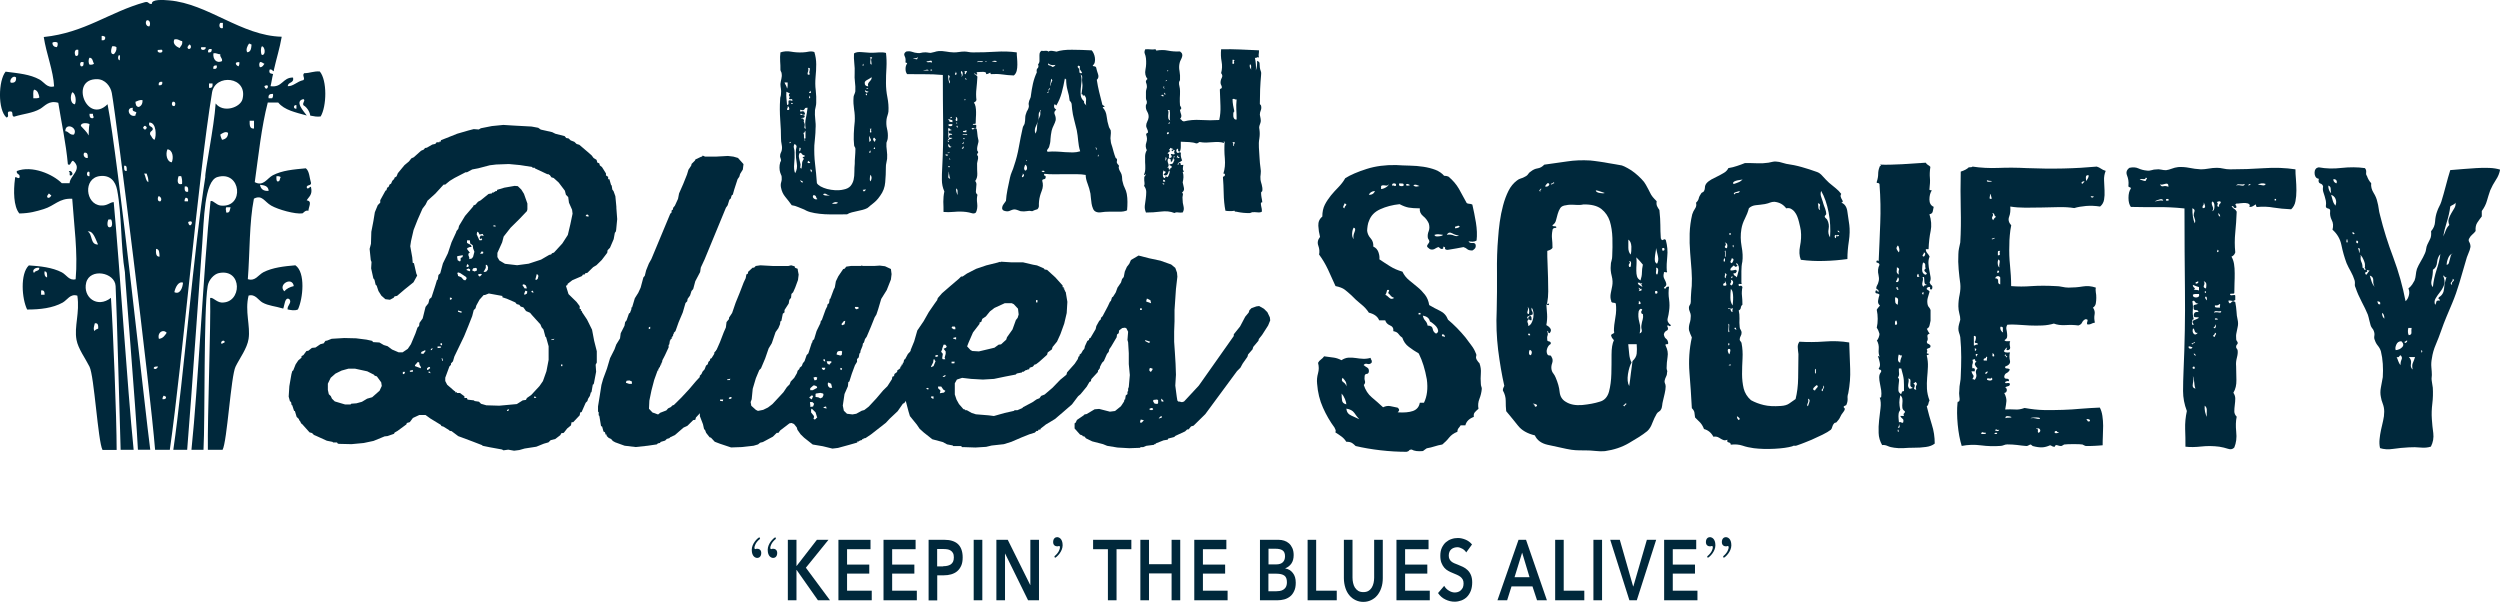
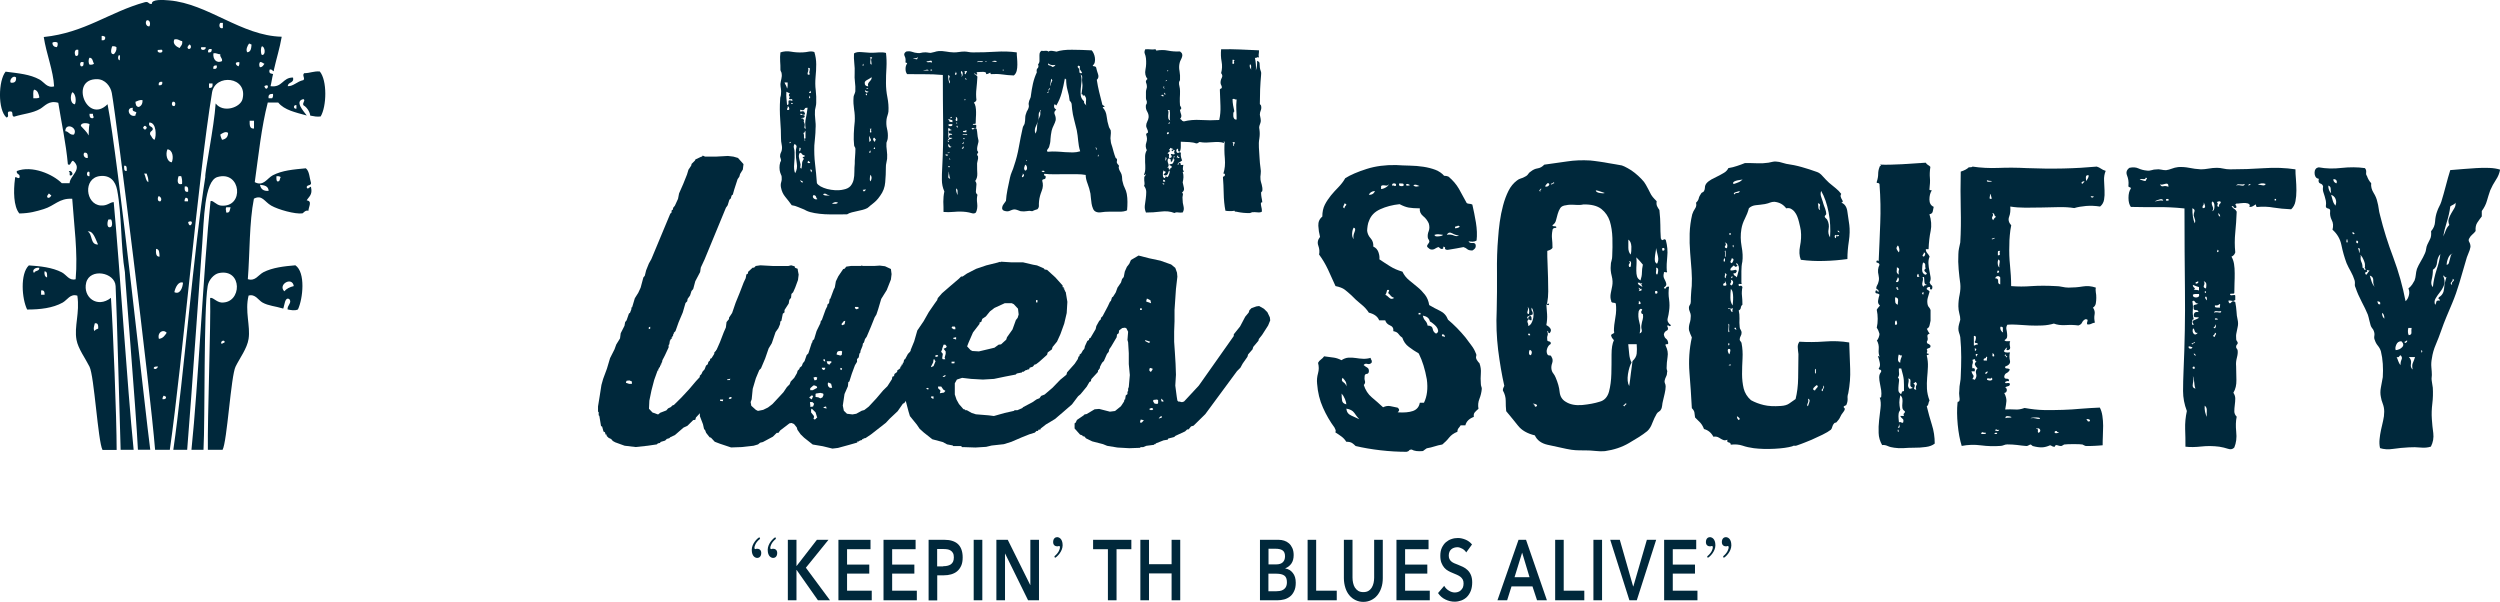
<svg xmlns="http://www.w3.org/2000/svg" id="Layer_2" data-name="Layer 2" viewBox="0 0 263.38 63.41">
  <defs>
    <style> .cls-1, .cls-2 { fill: #00283b; } .cls-2 { fill-rule: evenodd; } </style>
  </defs>
  <g id="top_and_bottom" data-name="top and bottom">
    <g>
      <path class="cls-1" d="M155.12,21.58c.13,.57,.26,1.19,.37,1.86,.11,.68,.14,1.31,.07,1.9-.13,.08-.27,.12-.4,.12s-.28-.01-.45-.04c.07,.14,.2,.2,.4,.18,.2-.02,.31,.04,.35,.18,.03,.16,.01,.29-.07,.39-.08,.09-.17,.17-.27,.22-.26,0-.45-.05-.54-.14-.1-.09-.23-.17-.4-.22-.3,.05-.54,.1-.74,.14-.2,.04-.48,.09-.84,.14-.1,.03-.19,.02-.28-.02-.08-.04-.11-.11-.07-.22-.17-.11-.23-.11-.2,0,.03,.11-.03,.16-.2,.16-.03,0-.09-.03-.17-.1-.08-.07-.11-.1-.07-.1-.1,0-.19,.03-.27,.08-.08,.05-.17,.1-.25,.14-.08,.04-.18,.05-.3,.04-.12-.01-.24-.09-.37-.22-.1-.08-.1-.19,0-.32,.1-.14,.15-.22,.15-.24,.03-.08,.01-.17-.05-.26-.07-.09-.1-.17-.1-.22-.03-.21,0-.45,.1-.69,.09-.24,.09-.51,0-.81-.14-.3-.33-.56-.6-.77-.26-.22-.38-.49-.34-.81-.5,0-.89-.03-1.17-.08-.28-.05-.6-.17-.96-.36-.76,.08-1.44,.26-2.03,.53-.6,.27-.99,.67-1.19,1.22-.06,.13-.12,.31-.15,.53-.03,.22-.05,.39-.05,.53,.04,.3,.16,.56,.37,.79,.21,.23,.3,.52,.28,.87,.26,.11,.44,.31,.54,.59,.1,.28,.13,.53,.1,.75,.36,.24,.73,.49,1.12,.73,.38,.24,.82,.43,1.31,.57,.16,.35,.4,.65,.69,.89,.29,.24,.59,.48,.89,.73,.3,.24,.56,.52,.79,.81,.23,.29,.38,.66,.45,1.09,.36,.21,.74,.42,1.14,.61,.4,.19,.68,.5,.84,.93,.29,.24,.61,.54,.94,.87,.33,.34,.63,.67,.89,.99,.2,.27,.41,.55,.62,.83,.22,.28,.37,.56,.47,.83,.07,.11,.08,.22,.05,.32-.04,.11-.02,.23,.05,.37,.03,.05,.07,.11,.12,.18,.05,.07,.1,.13,.17,.19,.13,.35,.18,.71,.15,1.07-.03,.36-.03,.73,0,1.11,0,.11,.02,.2,.05,.28,.03,.08,.05,.16,.05,.24-.03,.38-.12,.73-.25,1.06-.13,.32-.17,.68-.1,1.05-.13,.11-.26,.22-.37,.35-.12,.12-.15,.29-.12,.5-.5,.19-.79,.48-.89,.89h-.5c-.06,.11-.14,.21-.22,.3-.08,.1-.12,.22-.12,.38-.37,.14-.65,.34-.87,.61-.21,.27-.45,.51-.72,.73-.3,.05-.57,.12-.82,.2-.25,.08-.52,.15-.82,.2-.06,.05-.13,.1-.2,.14-.07,.04-.13,.09-.2,.15-.53,.05-.92,0-1.19-.16-.13,0-.22,.03-.27,.1-.05,.07-.14,.12-.27,.14-.86,0-1.77-.05-2.73-.16-.96-.11-1.83-.26-2.63-.45-.13-.14-.27-.24-.4-.33-.13-.08-.33-.12-.59-.12-.13-.22-.3-.4-.5-.55-.2-.15-.41-.29-.64-.43,.04-.13,.04-.24,0-.3-.03-.07-.06-.14-.1-.22-.46-.62-.87-1.32-1.21-2.09-.35-.77-.55-1.61-.62-2.53-.04-.38,0-.74,.1-1.1,.1-.35,.1-.71,0-1.09,.07-.14,.16-.25,.3-.35,.13-.09,.25-.21,.34-.34,.43,.05,.78,.1,1.04,.14,.26,.04,.52,.13,.79,.27,.23-.16,.48-.25,.74-.27,.27-.01,.52,0,.77,.04,.25,.04,.5,.07,.77,.08,.26,.01,.53-.02,.79-.1,0,.08,.02,.16,.08,.22,.05,.07,.06,.17,.02,.3-.13,.13-.28,.17-.44,.12-.17-.05-.3-.01-.4,.12,.13,.11,.26,.2,.4,.28,.13,.08,.18,.23,.15,.45-.04,.13-.11,.2-.22,.2s-.19,.07-.22,.2c-.03,.22-.02,.4,.03,.55,.05,.15,0,.29-.12,.42,.17,.54,.45,.97,.84,1.3,.39,.32,.79,.68,1.19,1.05,.26-.13,.52-.17,.77-.12,.25,.06,.51,.11,.77,.16,.2,.16,.2,.32,0,.49,.66,.05,1.2,0,1.61-.14,.41-.15,.65-.44,.72-.87h.44c.33-.67,.43-1.5,.3-2.47-.1-.54-.21-1.03-.35-1.46-.13-.43-.3-.85-.5-1.26-.37-.21-.71-.44-1.04-.69-.33-.24-.56-.57-.69-.97-.17-.11-.3-.24-.4-.39-.1-.15-.28-.25-.55-.3,.04-.3-.08-.5-.35-.61-.26-.11-.43-.28-.5-.53h-.64c-.16-.41-.53-.67-1.09-.81-.2-.32-.48-.63-.84-.91-.36-.29-.69-.59-.99-.91-.23-.21-.46-.41-.69-.59-.23-.18-.56-.3-.99-.39-.26-.59-.53-1.17-.79-1.74-.27-.57-.58-1.1-.94-1.58,.06-.3,.04-.61-.08-.93-.12-.32-.06-.63,.18-.93-.1-.38-.16-.77-.18-1.17-.02-.41,.12-.73,.42-.97,0-.49,.09-.91,.27-1.26,.18-.35,.4-.67,.64-.97,.25-.3,.51-.59,.79-.87,.28-.29,.52-.6,.72-.95,.56-.35,1.31-.67,2.25-.97,.94-.3,1.97-.43,3.1-.41,.46,.03,.94,.05,1.44,.06,.5,.01,.98,.05,1.44,.12,.46,.07,.88,.18,1.26,.32,.38,.15,.69,.36,.92,.63,.17,0,.31,.03,.45,.08,.46,.38,.83,.81,1.11,1.29,.28,.49,.55,.99,.82,1.5,.07,.05,.16,.08,.27,.08s.22,.03,.32,.08Zm-13.28,21.02c0-.13-.05-.33-.15-.57-.1-.24-.22-.43-.35-.57,0,.27,.02,.52,.05,.73,.03,.22,.18,.35,.45,.41Zm0-1.86c.03-.22,0-.39-.07-.53-.08-.14-.19-.27-.32-.41-.13,.19-.11,.35,.08,.47,.18,.12,.29,.27,.32,.47Zm-.2-18.79c0-.11,.05-.21,.15-.3,.1-.1,.05-.17-.15-.22,0,.05-.03,.14-.1,.26-.07,.13-.03,.21,.1,.26Zm1.58,22.24c-.2-.21-.38-.45-.54-.69-.17-.24-.45-.39-.84-.45,.03,.35,.2,.59,.52,.73,.32,.14,.6,.27,.87,.4Zm-.6-19c-.07-.21-.04-.46,.08-.73,.12-.27,.09-.43-.08-.48-.1,.13-.15,.34-.17,.6-.02,.27,.04,.48,.17,.61Zm1.59-4.66c.33,0,.54-.13,.64-.41-.33,.03-.54,.16-.64,.41Zm1.29-.93v.32c.2-.02,.39-.1,.57-.22,.18-.12,.24-.22,.18-.3,0,.14-.11,.18-.32,.14-.22-.04-.36-.02-.42,.06Zm.44,11.46c.13,.05,.27,.16,.42,.31,.15,.15,.32,.15,.52,.02-.17-.06-.29-.14-.37-.24-.08-.11-.17-.2-.27-.28,.03-.05,.06-.13,.1-.22,.03-.1-.04-.13-.2-.1-.06,.27-.13,.44-.2,.52Zm.74-11.5c.13-.03,.21-.02,.22,.02,.02,.04,.08,.03,.17-.02,.04-.16-.03-.24-.2-.24s-.23,.08-.2,.24Zm1.19,0c.03-.13,0-.21-.1-.22-.1-.01-.22-.02-.35-.02-.07,.16-.03,.26,.12,.28,.15,.03,.25,.01,.32-.04Zm.64-.08c-.07-.03-.11-.05-.15-.08-.03-.03-.1-.03-.2,0-.07,.11-.02,.16,.15,.16s.23-.03,.2-.08Zm1.04,.12c-.23-.11-.4-.16-.5-.14-.1,.02-.14,.04-.13,.08,.02,.04,.08,.07,.17,.1,.1,.03,.25,.01,.45-.04Zm-.1,13.53h.2v-.16h-.2v.16Zm.94,1.17c.33,0,.51,.12,.55,.34,.03,.23,.15,.4,.35,.51,.16-.08,.24-.19,.22-.32-.02-.14-.07-.26-.17-.39-.1-.12-.21-.24-.35-.34-.13-.11-.25-.19-.35-.24-.06-.33-.31-.53-.74-.61,.04,.22,.12,.39,.25,.53,.13,.14,.22,.31,.25,.53Zm.74-9.56c0,.14,.14,.19,.42,.16,.28-.02,.44-.08,.47-.16-.2-.02-.35-.05-.47-.06-.11-.01-.25,0-.42,.06Zm1.09,10.77c0-.22-.1-.31-.3-.28-.03,.13,0,.2,.07,.2s.16,.03,.22,.08Zm.2-10.77c.27-.05,.5-.03,.72,.06,.21,.1,.4,.1,.57,.02-.23-.03-.47-.1-.72-.24-.25-.14-.44-.08-.57,.16Zm.89-.69c.13,0,.26-.03,.39-.1,.13-.07,.1-.13-.1-.18-.03,.05-.1,.08-.2,.08s-.13,.07-.1,.2Z" />
      <path class="cls-1" d="M175,25.14c.04,.16,.11,.2,.23,.12,.11-.08,.2-.07,.27,.04,.16,.6,.21,1.17,.15,1.72-.06,.55-.08,1.06-.05,1.52,.07,.14,.03,.18-.12,.14-.15-.04-.21-.02-.18,.06-.06,.22-.06,.4,0,.55,.07,.15,.12,.27,.18,.38,.05,.11,.07,.21,.07,.31s-.08,.2-.25,.31c.07,.16,.13,.18,.2,.06,.06-.13,.18-.17,.34-.15-.07,.46-.07,.9,0,1.34,.06,.43,.06,.84,0,1.22-.03,.27-.08,.53-.15,.79-.06,.26,.05,.5,.35,.71-.07,.11-.14,.13-.22,.06-.09-.06-.14-.06-.18,.02,.13,.24,.12,.41-.05,.49-.17,.08-.26,.21-.3,.4,.04,.22,.11,.37,.23,.45,.11,.08,.19,.22,.22,.4,.03,.14-.02,.2-.15,.18-.13-.01-.17,.05-.1,.18,.19,.38,.26,.77,.19,1.17-.06,.41-.1,.8-.1,1.17,0,.08,.02,.16,.05,.24,.03,.08,.03,.15,0,.2,0,.16-.03,.31-.1,.44-.07,.14-.12,.27-.15,.41-.03,.11-.02,.21,.02,.3,.05,.1,.08,.21,.08,.35,0,.21-.04,.46-.1,.73-.06,.27-.13,.54-.19,.81-.04,.14-.06,.29-.08,.47-.02,.18-.06,.32-.13,.42-.03,.08-.1,.15-.2,.21-.1,.05-.18,.13-.25,.24-.16,.27-.31,.59-.45,.95-.13,.37-.31,.66-.54,.87-.27,.22-.57,.43-.92,.65-.35,.21-.69,.42-1.01,.61-.73,.43-1.57,.71-2.53,.85-.3,.03-.63,.02-.99-.02-.37-.04-.73-.06-1.09-.06-.43,0-.77,0-1.02-.02-.25-.01-.57-.06-.96-.14-.66-.14-1.32-.28-1.98-.43-.66-.15-1.11-.48-1.34-.99-.79-.19-1.39-.53-1.78-1.03-.4-.5-.81-1.01-1.24-1.52-.04-.35-.05-.71-.05-1.09s-.1-.74-.3-1.09c0-.11,.01-.2,.05-.27,.03-.07,.06-.14,.1-.22-.27-1.19-.48-2.45-.65-3.79-.16-1.34-.22-2.73-.15-4.19,.03-1.27,.04-2.57,.03-3.91-.02-1.34,.02-2.57,.12-3.71,.03-.51,.09-1.06,.17-1.66,.08-.6,.2-1.17,.35-1.74,.15-.57,.34-1.08,.57-1.54,.23-.46,.53-.82,.89-1.09,.13-.11,.27-.18,.42-.22,.15-.04,.29-.1,.42-.18,.17-.08,.28-.17,.35-.29,.07-.11,.16-.2,.3-.28,.2-.16,.43-.27,.69-.31,.27-.04,.49-.17,.7-.39,.82-.11,1.62-.22,2.4-.34,.77-.12,1.59-.15,2.45-.1,.26,.02,.58,.07,.96,.12,.38,.05,.7,.11,.97,.16,.3,.05,.54,.09,.72,.12,.18,.03,.41,.07,.67,.12,.16,.05,.37,.15,.62,.29,.25,.13,.5,.3,.75,.5,.25,.2,.48,.41,.69,.63,.22,.22,.37,.42,.47,.61,.2,.35,.35,.65,.47,.89,.11,.25,.34,.53,.67,.85-.03,.22-.02,.39,.05,.53,.06,.13,.15,.27,.24,.4,.07,.65,.1,1.18,.1,1.58s.01,.88,.05,1.42Zm-14,8.47c0-.22,.08-.32,.25-.32,.06,.05,.1,.12,.1,.2v.24c-.06,.03-.12,.02-.17-.02-.05-.04-.11-.06-.17-.06-.1,.14-.12,.24-.07,.33,.05,.08,.07,.2,.07,.37,.26-.11,.43-.39,.52-.85,.08-.46,.03-.82-.17-1.09-.03,.16-.02,.29,.05,.38,.07,.09,.08,.21,.05,.34-.13,.06-.28,.12-.45,.18-.16,.07-.16,.17,0,.31Zm.08-.53c.07-.35,.02-.61-.15-.77,.07,.13,.07,.3,0,.48-.06,.19-.02,.29,.15,.29Zm0,2.03c-.13,.13-.12,.21,.03,.22,.14,.01,.14-.06-.03-.22Zm.2,2.31c.06-.08,.1-.18,.1-.3s-.07-.21-.2-.26c-.07,.06-.1,.16-.1,.32s.07,.24,.2,.24Zm.54,5.43c.16-.11,.15-.2-.02-.26-.18-.07-.29-.08-.32-.02,.13,0,.19,.05,.19,.14s.05,.14,.15,.14Zm.5-22.68c-.07-.08-.06-.15,.02-.21,.08-.05,.07-.08-.02-.08-.03,.02-.08,.08-.13,.16-.05,.08,0,.12,.13,.12Zm.45-.53c.16,.05,.3,.02,.4-.1,.1-.12,.06-.21-.1-.26-.07,.05-.13,.11-.17,.16-.05,.05-.09,.12-.12,.2Zm6.98,12.07c-.1-.24-.11-.52-.05-.83,.06-.31,.12-.56,.15-.75,.06-.32,.05-.67-.05-1.05-.1-.38-.14-.75-.1-1.13,0-.16,.02-.33,.08-.49,.05-.16,.07-.33,.07-.48,.03-.62,.04-1.26,.02-1.91-.02-.64-.11-1.23-.27-1.76-.17-.52-.47-.96-.9-1.3-.43-.33-1.06-.49-1.9-.47-.17,.05-.46,.07-.87,.04-.42-.03-.73-.01-.93,.04-.3,.03-.51,.13-.62,.3-.12,.18-.2,.38-.27,.61-.07,.23-.13,.45-.18,.67-.05,.22-.17,.39-.37,.52,0,.06,.01,.09,.05,.1,.03,.01,.08,.02,.15,.02s.12,0,.15,.02c.04,.01,.05,.06,.05,.14-.27,0-.4,.08-.4,.25-.07,.35-.08,.65-.05,.91,.03,.26,.05,.57,.05,.95-.07,.13-.25,.24-.55,.32,0,.4,0,.86,.03,1.36,.01,.5,.03,1,.05,1.5,.01,.49,.02,.97,.02,1.41s-.04,.83-.1,1.16c-.07,.13-.04,.18,.08,.14,.11-.04,.14,0,.07,.14-.1,0-.18-.02-.25-.08,.03,.35,.06,.7,.08,1.05,.02,.35,0,.73-.08,1.14,.13,.06,.27,.16,.4,.32,.13,.16,.11,.34-.05,.53-.1,0-.15-.04-.15-.12s-.04-.12-.1-.12c.06,.22,.08,.38,.03,.49-.05,.11-.06,.27-.03,.49,0,.05,.03,.09,.08,.1,.05,.02,.1,.03,.15,.04,.05,.01,.09,.04,.12,.09,.03,.04,.03,.1,0,.18-.16,.08-.29,.24-.37,.49-.08,.24-.06,.46,.07,.65,.06,.05,.14,.07,.22,.06,.08-.01,.14,.04,.17,.14,.13,.19,.16,.4,.08,.65-.09,.24-.11,.46-.08,.65,.03,.19,.1,.34,.2,.46,.09,.12,.18,.26,.24,.42,.23,.54,.38,1.05,.42,1.52,.05,.47,.26,.81,.63,1.03,.46,.3,1.05,.41,1.75,.35,.7-.07,1.31-.18,1.84-.35,.5-.13,.82-.49,.98-1.05,.15-.57,.23-1.19,.25-1.88,.02-.69,.02-1.37,.02-2.03s.08-1.17,.25-1.52c-.07-.08-.13-.16-.18-.22-.05-.06-.09-.17-.12-.3,.03-.08,.11-.14,.22-.18,.12-.04,.14-.13,.08-.26,0-.4,.05-.87,.15-1.41,.1-.54,.11-1.04,.05-1.5-.07-.05-.15-.08-.27-.08s-.19-.05-.22-.16Zm-6.24-12.27c0-.05,.06-.09,.17-.12,.12-.03,.09-.07-.07-.12,.03,.06-.02,.1-.15,.14-.13,.04-.11,.07,.05,.1Zm5.55,.89c-.16-.05-.32-.11-.47-.16-.15-.06-.31-.1-.47-.12,0,.13,.13,.23,.4,.28,.26,.05,.45,.05,.55,0Zm2.08,22.48c0-.05,.05-.11,.15-.18,.1-.07,.08-.12-.05-.14,0,.06-.05,.11-.15,.16-.1,.06-.08,.11,.05,.16Zm.75-4.61c-.17,.27-.29,.67-.38,1.21-.08,.54-.04,.96,.13,1.26,.07-.43,.12-.86,.17-1.29,.05-.43,.11-.88,.18-1.34,.26-.24,.41-.51,.44-.79,.03-.29,.03-.62,0-.99h-.89c.03,.35,.06,.69,.1,1.03,.03,.34,.11,.64,.25,.91Zm-.1-11.38c.07-.21,.09-.5,.08-.85-.02-.35-.12-.59-.32-.73v.87c0,.28,.08,.52,.24,.71Zm-.15,1.3c.1,.03,.16,0,.17-.1,.02-.1,.03-.19,.03-.29s-.03-.16-.08-.2c-.05-.04-.09-.02-.12,.06,.1,.03,.11,.09,.02,.18-.08,.09-.09,.21-.02,.34Zm1.19,1.42c.1-.3,.15-.57,.15-.81s.03-.53,.1-.85c-.1-.13-.21-.26-.32-.38-.11-.12-.24-.25-.37-.39,.03,.24,.04,.49,.02,.73-.02,.24-.02,.48-.02,.69s.02,.41,.07,.58c.05,.18,.17,.32,.37,.43Zm.2,.69c-.03-.11-.07-.18-.1-.22-.03-.04,0-.1,.1-.18-.16,.05-.26,.05-.27,0-.02-.06-.09-.06-.22-.04,.03,.13,.1,.22,.2,.27,.1,.04,.2,.1,.29,.18Zm-.39,2.55c-.07,.38-.04,.77,.07,1.17,.12,.41,.12,.8,.03,1.18,.2-.08,.27-.21,.22-.39-.05-.18-.06-.36-.02-.55,.03-.19,.07-.37,.12-.53,.05-.16,.06-.34,.03-.53,0-.06-.03-.07-.07-.06-.05,.01-.07,0-.07-.06-.07-.1-.06-.21,.02-.3,.08-.09,.04-.15-.13-.18-.06,.06-.1,.09-.12,.1-.02,.02-.04,.06-.07,.14Zm.2-.77c0-.19-.06-.28-.2-.28,.03,.05,.03,.12,0,.22-.03,.1,.03,.12,.2,.06Zm-.2-1.34c.07,0,.16-.02,.3-.08v-.17c-.1,.03-.16,.02-.18-.02-.02-.04-.06-.07-.12-.1,0,.08,.02,.14,.07,.18,.05,.04,.03,.1-.07,.18Zm1.93-2.88c.13-.21,.17-.48,.1-.79-.07-.31-.13-.6-.2-.87,0,.13-.02,.28-.05,.44-.03,.16-.06,.33-.07,.49-.02,.16-.02,.3,0,.43,.01,.12,.09,.22,.22,.3Zm-.2,3.12c.17,.06,.25,.02,.25-.12s-.09-.17-.25-.12v.24Zm.2-1.98c.07-.05,.11-.19,.12-.4,.02-.22-.06-.33-.22-.33,.03,.11,.03,.24,0,.41-.03,.16,0,.27,.1,.32Zm.55-2.55c.16,.06,.24,.01,.24-.12,0-.13-.08-.17-.24-.12v.24Z" />
      <path class="cls-1" d="M194.63,27.29c-.79,.11-1.6,.18-2.43,.2-.82,.03-1.65-.01-2.48-.12-.17-.43-.19-.91-.08-1.46,.11-.54,.14-1.08,.08-1.62-.03-.22-.1-.53-.2-.93-.1-.4-.22-.7-.35-.89-.07-.13-.19-.27-.37-.4-.18-.14-.39-.18-.62-.12-.14-.19-.31-.35-.52-.47-.21-.12-.45-.19-.72-.22-.17,0-.32,.03-.45,.08-.13,.06-.31,.11-.55,.16-.36,.05-.68,.1-.97,.12-.28,.03-.52,.13-.72,.32-.1,.38-.24,.74-.42,1.09-.18,.35-.31,.72-.37,1.1-.1,.59-.09,1.2,.02,1.82,.12,.62,.14,1.16,.08,1.62-.07,.3-.1,.63-.1,1v1.19c.07,.13,.02,.19-.12,.16-.15-.03-.2,0-.17,.08,0,.13,.05,.18,.15,.12,.1-.05,.18-.01,.25,.12-.07,.35-.08,.66-.05,.91,.03,.26,.05,.57,.05,.95-.1,.08-.16,.19-.17,.32-.02,.13-.09,.23-.22,.28,.06,.27,.09,.56,.08,.85-.02,.3-.01,.59,.02,.89,0,.11,.03,.21,.1,.3,.07,.1,.1,.2,.1,.3,0,.14-.03,.26-.1,.37-.06,.11-.1,.23-.1,.36,0,.06,.03,.12,.1,.2,.07,.08,.1,.15,.1,.2,.1,.51,.13,1.05,.1,1.6-.03,.56-.05,1.1-.05,1.64s.06,1.05,.17,1.52c.12,.47,.37,.88,.77,1.23,.4,.22,.84,.39,1.34,.51,.49,.12,1.09,.15,1.78,.1,.4-.02,.7-.11,.91-.26,.22-.15,.44-.3,.67-.47,.16-.65,.26-1.39,.27-2.23,.02-.84,.03-1.67,.03-2.51-.03-.24-.06-.47-.07-.69-.02-.22,.04-.42,.17-.61,.86,.05,1.74,.05,2.65-.02,.91-.07,1.78-.04,2.6,.1,.03,1.03,.06,1.95,.1,2.78,.03,.83-.03,1.68-.2,2.57-.07,.19-.09,.38-.07,.57,.01,.19-.02,.41-.13,.65,0,.03-.04,.06-.12,.08-.08,.03-.14,.07-.17,.12,0,.05,.02,.1,.08,.14,.05,.04,.06,.1,.03,.18-.03,.08-.08,.17-.15,.25-.07,.08-.13,.17-.2,.28-.13,.3-.26,.51-.4,.65-.1,.14-.17,.2-.2,.18-.03-.01-.08,0-.15,.06-.1,.11-.17,.23-.2,.36-.03,.14-.08,.24-.15,.32-.2,.16-.5,.34-.89,.53-.4,.19-.78,.36-1.14,.53-.26,.11-.51,.21-.74,.3-.23,.09-.51,.2-.84,.31-.06,.03-.14,.03-.22,.02-.08-.01-.16,0-.23,.06-.46,.13-1.09,.22-1.88,.26-.79,.04-1.52,.02-2.18-.06-.43-.06-.82-.14-1.19-.27-.36-.12-.78-.16-1.24-.1,0-.14-.08-.22-.22-.24-.15-.03-.19-.12-.12-.28-.17,.06-.3,.07-.4,.04-.1-.03-.2-.08-.3-.14-.1-.07-.21-.13-.32-.18-.12-.05-.27-.07-.47-.04-.23-.43-.56-.7-.99-.81-.1-.27-.23-.49-.39-.67-.17-.17-.35-.36-.55-.55-.03-.21-.06-.39-.07-.53-.02-.13-.11-.29-.27-.45-.06-1.22-.15-2.46-.25-3.73-.1-1.27-.02-2.51,.25-3.72-.06-.14-.12-.26-.17-.39-.05-.12-.09-.25-.13-.38-.03-.25,0-.49,.07-.73,.08-.24,.12-.5,.12-.77,0-.13-.03-.28-.1-.43-.07-.14-.1-.29-.1-.42,0-.11,.03-.21,.1-.31,.07-.09,.1-.21,.1-.34,0-.3,.01-.57,.03-.83,.01-.26,.04-.53,.07-.83,.03-.49,.02-1.03-.02-1.64-.05-.61-.1-1.24-.15-1.89-.05-.65-.07-1.31-.05-1.98,.02-.68,.11-1.35,.27-2.03,.07-.22,.17-.42,.3-.61,.13-.19,.16-.39,.1-.61,.17-.16,.26-.32,.29-.47,.03-.15,.12-.32,.25-.51,.03-.05,.08-.1,.15-.12,.07-.03,.11-.07,.15-.12,.07-.13,.1-.27,.1-.4,0-.14,.05-.27,.15-.41,.13-.16,.31-.3,.54-.43,.23-.12,.46-.23,.67-.34,.21-.11,.43-.22,.64-.35,.21-.12,.37-.29,.47-.5,.33-.05,.63-.13,.92-.23,.28-.09,.55-.19,.82-.3,.46,0,.89,0,1.29,.02,.4,.02,.79,0,1.19-.06,.14-.03,.29-.06,.47-.1,.18-.04,.4-.03,.67,.02,.13,.03,.26,.06,.37,.1,.11,.04,.24,.07,.37,.1,.56,.08,1.11,.19,1.63,.34,.53,.15,1.06,.32,1.58,.51,.2,.06,.41,.2,.62,.45,.21,.24,.44,.47,.67,.69,.26,.22,.5,.41,.72,.59,.22,.18,.41,.37,.57,.59-.07,.1-.09,.21-.05,.32,.03,.11,.08,.2,.13,.28,.05,.08,.08,.15,.08,.2s-.05,.09-.15,.12c.36,.13,.58,.46,.64,.97,.07,.51,.13,.97,.2,1.38,.06,.49,.05,1.06-.05,1.72-.1,.66-.15,1.26-.15,1.8Zm-13.08,2.79c.27,.06,.37,0,.32-.16-.05-.16-.11-.28-.17-.36,.07,.16,.05,.26-.05,.28-.1,.03-.13,.11-.1,.24Zm.15-2.55c.04-.05,.04-.14,.03-.24-.02-.11-.06-.11-.12,0-.03,.14-.03,.22,0,.26,.03,.04,.06,.04,.1-.02Zm.1,1.78c0-.11,.02-.21,.08-.31,.05-.09,0-.17-.17-.22,.04,.08,.04,.18,0,.3-.03,.12,0,.2,.1,.23Zm.1-3.16c.07-.05,.09-.16,.08-.32-.02-.16-.11-.26-.27-.28,.13,.11,.15,.22,.05,.35-.1,.12-.05,.21,.15,.26Zm-.1,.85v-.42c0-.2-.03-.24-.1-.1,.04,.06,.04,.18,.03,.39-.02,.2,0,.25,.07,.14Zm.39,10.33c.03-.06,.07-.17,.1-.35,.03-.17-.03-.25-.2-.22-.07,.06-.08,.15-.05,.28,.03,.13,.08,.23,.15,.29Zm-.1-4.78c.17-.03,.25,.01,.25,.12s.07,.18,.19,.21c-.03-.09-.03-.18,0-.28,.03-.11,0-.16-.1-.16,.07,.11,0,.13-.17,.06-.18-.06-.24-.04-.17,.06Zm.1,3.77c0-.05,0-.11-.02-.16-.02-.05-.04-.04-.08,.04-.03,.06-.03,.11,0,.16,.03,.05,.07,.04,.1-.04Zm0-1.34c-.03-.14-.04-.32-.02-.56,.02-.24,0-.34-.08-.29,.03,.13,.03,.32,0,.57-.03,.24,0,.33,.1,.28Zm.1,3.4c-.13,.06-.19,.09-.17,.1,.02,.01,.05,.02,.1,.02,.05,0,.09,0,.12-.02,.03-.01,.01-.04-.05-.1Zm-.1-13.65h.15v-.16h-.15v.16Zm.25,5.34c.1-.11,.15-.22,.15-.34s-.08-.21-.25-.26c.07,.13,.06,.26-.02,.36-.09,.11-.04,.19,.12,.24Zm.1,2.11c0-.08,.01-.2,.03-.36,.02-.16,.02-.33,.02-.51s-.02-.35-.05-.51c-.03-.16-.1-.28-.19-.37-.04,.3-.05,.61-.05,.94s.08,.59,.24,.81Zm.4-4.09c-.1,.03-.16,.02-.17-.02-.02-.04-.06-.07-.13-.1-.07,.06-.15,.14-.25,.24-.1,.11-.12,.2-.05,.29,.16,0,.3-.02,.42-.06,.11-.04,.19,0,.22,.14-.03,.05-.07,.11-.1,.16-.03,.05-.11,.07-.25,.04,0,.13,.04,.22,.13,.26,.08,.04,.15,.1,.22,.18,.06-.22,.13-.46,.2-.75,.06-.29,0-.53-.2-.75-.1,.06-.1,.11,0,.18,.1,.07,.08,.13-.05,.18Zm-.5-.36c.07-.05,.13-.15,.17-.28,.05-.14,0-.22-.17-.24,0,.05-.03,.14-.1,.26-.07,.12-.04,.21,.1,.26Zm0,1.58c.03-.05,.07-.1,.1-.12,.03-.03,0-.05-.1-.08,0,.05-.02,.09-.05,.12-.04,.03-.02,.05,.05,.08Zm.2-3.32c0-.05,0-.11-.02-.16-.02-.05-.05-.04-.08,.04,0,.05,.01,.11,.03,.16,.02,.05,.04,.04,.07-.04Zm0-6.6c.17-.05,.33-.11,.5-.18,.17-.06,.31-.17,.45-.3-.1,.02-.22,.04-.35,.06-.13,.02-.26,.04-.37,.08-.12,.04-.2,.09-.25,.14-.05,.06-.05,.12,.02,.2Zm.1,1.1c.03-.11,.13-.16,.28-.16s.24-.07,.27-.21c-.13,.03-.29,.08-.47,.14-.18,.07-.21,.14-.08,.23Zm0,14.17c.07,0,.1,.01,.1,.04,0,.03,.03,.04,.1,.04-.03-.06-.05-.11-.05-.16s-.05-.07-.15-.04v.12Zm.45,9.6c.1-.08,.12-.15,.05-.22-.06-.07-.15-.13-.25-.19,0,.19,.06,.32,.2,.41Zm7.28-1.46c.03-.11,.08-.25,.15-.44,.07-.19,.02-.31-.15-.36,.06,.16,.06,.32-.02,.48-.08,.16-.08,.27,.02,.32Zm.74-1.66c.03-.08,.11-.18,.22-.29,.11-.11,.11-.2-.03-.28-.1,.06-.2,.15-.32,.28-.12,.14-.08,.23,.12,.29Zm.1-1.87v-.3c0-.15-.03-.15-.1-.02v.3c0,.15,.03,.15,.1,.02Zm.45-17.13c-.07-.19-.08-.34-.02-.47,.05-.12-.02-.21-.22-.26,.03,.13,.05,.28,.05,.43s.07,.25,.2,.3Zm.29-.81c.07,.22,.14,.43,.23,.65,.08,.22,.12,.41,.12,.57,0,.02-.03,.07-.1,.14-.07,.07-.08,.11-.05,.14,0,.05,.03,.11,.1,.16,.06,.05,.12,.11,.15,.16,.17,.32,.21,.65,.15,.97-.07,.32-.02,.62,.15,.89,.06-.87,.02-1.74-.15-2.63-.17-.89-.43-1.65-.79-2.27-.07,.22-.07,.42,0,.61,.07,.19,.13,.39,.2,.61Zm0,19.89c-.03-.11,0-.22,.08-.32,.08-.11,.06-.2-.08-.29,.07,.14,.05,.26-.07,.37-.12,.11-.09,.19,.07,.24Zm1.39-16.36c.1,.05,.19,.05,.27,0,.08-.05,.04-.09-.12-.12,0,.05-.03,.07-.1,.06-.07-.01-.12-.03-.15-.06-.07,.14-.07,.24,0,.32,.06,.08,.1,.02,.1-.2Zm.35-.36c0-.13-.06-.2-.2-.2,0,.08,.07,.14,.2,.2Z" />
      <path class="cls-1" d="M197.71,35.87c.07-.02,.13-.12,.2-.28,.06-.16,.1-.3,.1-.41-.03-.11-.07-.22-.12-.35-.05-.12-.11-.22-.17-.3,.07-.3,.1-.61,.1-.93s-.03-.65-.1-.97c.07-.11,.12-.19,.17-.24,.05-.06,.1-.12,.17-.2-.17-.14-.23-.3-.2-.51,.03-.2,.08-.41,.15-.63-.06-.08-.17-.13-.3-.14-.13-.01-.17-.11-.1-.3,.1-.03,.16-.01,.17,.04,.01,.05,.05,.1,.12,.12,.03-.16-.01-.26-.12-.28-.12-.03-.14-.14-.07-.33,.23-.38,.3-.77,.2-1.17-.1-.4-.07-.77,.1-1.09-.03-.14-.11-.21-.22-.22-.12-.01-.14-.09-.07-.22,.13-.03,.2,.01,.2,.12,.06-1.49,.13-2.85,.17-4.11,.05-1.25,.03-2.61-.08-4.07-.03-.08-.1-.12-.19-.12s-.13-.04-.1-.12c.1-.3,.15-.57,.15-.83s.05-.5,.15-.75c0-.05,.03-.09,.1-.1,.06-.01,.05-.06-.05-.14,.63,.03,1.4,.01,2.33-.04,.93-.05,1.75-.11,2.48-.16,.06,.11,.15,.19,.24,.24,.1,.05,.18,.12,.25,.2-.07,.46-.08,.85-.05,1.16,.03,.31,.01,.72-.05,1.23,0,.05,.09,.08,.25,.08-.17,.27-.25,.59-.25,.97s.15,.64,.45,.77c-.03,.16-.07,.32-.1,.49-.03,.16-.15,.26-.35,.29,.2,.62,.24,1.21,.13,1.76-.12,.55-.19,1.2-.22,1.92h-.29c0,.17,.05,.3,.15,.41,.1,.11,.18,.23,.25,.37-.1,.24-.14,.49-.12,.75,.01,.26,.05,.5,.1,.75,.05,.24,.09,.46,.12,.66,.03,.2,0,.39-.1,.55,.04,.14,.1,.24,.2,.31,.1,.06,.12,.2,.05,.42-.17,.06-.23,.01-.2-.12,.03-.13-.05-.16-.25-.08-.13,.11-.15,.19-.05,.24,.1,.05,.18,.12,.25,.2-.06,.22-.13,.45-.2,.69-.06,.24-.06,.48,0,.73,.03,.11,.08,.19,.15,.26,.06,.07,.11,.16,.15,.27v1.13c-.03,.14-.07,.29-.1,.46-.03,.18-.13,.31-.29,.39,.03,.08,.07,.16,.12,.24,.05,.08,.11,.18,.17,.29-.2,.02-.27,.14-.22,.34,.05,.2,.02,.36-.07,.47,0,.13,.04,.22,.14,.24,.1,.03,.18,.1,.25,.2,0,.14-.05,.22-.15,.24-.1,.03-.18,.07-.25,.12,.06,.14,.07,.25,.02,.34-.05,.1,0,.14,.17,.14,.04,.09,.01,.12-.07,.12s-.12,.03-.12,.08c.1,.4,.14,.8,.12,1.19-.02,.39-.04,.77-.08,1.15-.03,.38-.04,.76-.02,1.16,.02,.39,.11,.8,.27,1.23-.06,.11-.1,.23-.12,.35-.02,.12-.08,.21-.17,.26,.16,.68,.35,1.33,.54,1.95,.2,.62,.3,1.28,.3,1.98-.23,.19-.55,.31-.94,.36-.4,.06-.83,.08-1.29,.08-.33,0-.68,.01-1.04,.04-.36,.02-.69,.01-.99-.04-.26-.03-.5-.09-.69-.18-.2-.09-.4-.13-.59-.1-.23-.4-.36-.83-.37-1.28-.02-.45,0-.89,.05-1.34,.05-.45,.1-.87,.15-1.28,.05-.41,.03-.77-.08-1.1,.1,0,.15-.02,.15-.08,.03-.22,.03-.45,0-.69-.04-.24-.08-.48-.13-.71-.05-.23-.08-.45-.08-.67s.07-.4,.2-.56c.03-.14,0-.21-.1-.23-.1-.01-.15-.06-.15-.14,.13-.14,.17-.35,.1-.65-.06-.3-.13-.52-.19-.65,.06,0,.13,.03,.19,.08-.1-.22-.13-.49-.1-.81,.03-.32-.03-.63-.2-.93Zm2.23-3.77c0-.06,0-.2,.03-.43,.02-.23-.09-.34-.32-.34,0,.19,0,.35,.02,.49,.01,.13,.11,.23,.27,.28Zm-.3,2.1c.17,.05,.24,0,.22-.18-.02-.17-.06-.26-.12-.26-.07,.06-.1,.12-.1,.2v.24Zm.1-4.5c.16,.06,.26,0,.3-.16,.03-.16,0-.27-.1-.33-.03,.11-.06,.2-.1,.26-.03,.07-.07,.14-.1,.22Zm.3,.73c-.1,0-.14-.03-.12-.1,.02-.07,0-.1-.08-.1-.07,.05-.07,.13,0,.24,.07,.11,.13,.09,.2-.04Zm0-3.85c.07-.08,.08-.21,.05-.38-.03-.17-.08-.29-.15-.34-.13,.16-.17,.29-.12,.39,.05,.1,.12,.21,.22,.34Zm0,2.35c-.03-.21-.03-.38,.02-.49,.05-.11-.02-.2-.22-.28,0,.14,0,.27-.02,.41-.02,.13,.06,.25,.22,.36Zm0,16.53c0-.05-.02-.11-.05-.18-.04-.07-.05-.06-.05,.02-.03,.05-.03,.11,0,.16,.04,.05,.07,.05,.1,0Zm-.1-5.67c.1,.05,.14,.16,.13,.31-.02,.15-.03,.31-.05,.48-.02,.17-.02,.34-.02,.5s.06,.28,.19,.37c.07,.11,.11,.09,.15-.06,.04-.15,.11-.21,.25-.18,0-.51,0-.91-.02-1.17-.02-.27-.11-.67-.27-1.22h-.25c0,.22,0,.39,.02,.53,.02,.14-.02,.28-.13,.45Zm.25,3.4c-.1,.14-.16,.28-.17,.43-.02,.15-.02,.31,0,.49,.02,.18,.03,.35,.05,.51,.02,.16-.02,.31-.13,.44,.17,.03,.23-.04,.18-.2-.05-.16-.06-.3-.03-.4,.1,0,.17,.01,.2,.04,.03,.03,.1,.04,.2,.04,.07-.22,.05-.36-.05-.42-.1-.07-.18-.17-.25-.3h.4c-.06-.14-.06-.22,0-.26,.06-.04,.1-.11,.1-.22-.16-.11-.26-.24-.27-.38-.02-.15-.02-.31,0-.47,.02-.16,.02-.32,0-.46-.02-.15-.09-.28-.22-.39-.06,.3-.1,.55-.1,.75s.03,.48,.1,.82Zm0-4.98c0-.16,.03-.3,.07-.41,.05-.11,.09-.23,.12-.36-.1,.02-.17,.02-.2-.02-.03-.04-.08-.06-.15-.06-.03,.1-.06,.26-.07,.46-.02,.2,.06,.33,.22,.39Zm1.04,2.79c0-.06,.04-.08,.13-.08s.13-.03,.13-.08c-.13-.05-.21-.13-.23-.22-.01-.1-.01-.19,0-.3,.02-.11,.02-.2,0-.29-.01-.08-.09-.13-.22-.16,.06,.11,.06,.29,0,.54-.07,.26,0,.45,.2,.59Zm.35-.61c.1,.08,.15,.16,.15,.22s-.02,.13-.05,.2c-.03,.07-.04,.12-.02,.16,.02,.04,.09,.07,.22,.1-.06-.21-.06-.38,.03-.5,.08-.12,.04-.23-.13-.34-.03,.08-.1,.13-.2,.16Zm.4-11.22h.15l.1-.08c-.06,0-.1-.04-.1-.12s-.03-.12-.1-.12c0,.05-.02,.1-.05,.14-.03,.04-.03,.1,0,.18Zm.69,1.05c0-.11,.05-.16,.15-.16s.15-.02,.15-.08c-.1,0-.17-.05-.2-.14-.03-.1-.04-.2-.04-.3s-.01-.2-.02-.29c-.02-.08-.08-.09-.17-.04,.07,.08,.07,.25,0,.51-.07,.26-.02,.42,.15,.51Zm-.05,.81s.04-.06,.03-.18c-.02-.12-.06-.12-.13,.02-.04,.03-.04,.06,0,.1,.03,.04,.07,.06,.1,.06Zm.25-2.1c.16-.05,.17-.13,.02-.24-.15-.11-.19-.2-.13-.28,.03-.08,.07-.11,.1-.1,.03,.02,.06,.03,.07,.06,.02,.03,.02,.03,0,.02-.02-.01-.04-.06-.07-.14-.03-.08-.04-.19-.03-.32,.01-.14-.06-.23-.23-.28-.07,.22-.1,.47-.1,.75s.11,.47,.35,.55Zm-.2-1.9c.07-.03,.12-.1,.15-.22,.03-.12-.02-.19-.15-.22,.04,.06,.01,.14-.08,.24-.08,.11-.05,.18,.08,.2Z" />
      <path class="cls-1" d="M211.46,36.6c-.1,.06-.17,.11-.2,.18-.03,.07-.08,.13-.15,.18,.03,.16,.25,.22,.64,.16-.07,.3-.07,.59,0,.87,.07,.28-.1,.49-.5,.63-.03,.13,.02,.2,.17,.2s.26,.04,.32,.12c-.07,.16-.18,.28-.32,.35-.15,.06-.24,.19-.27,.38,0,.16,.09,.24,.27,.23,.18-.01,.26,.08,.22,.26-.1-.02-.17-.02-.22,0-.05,.03-.11,.06-.17,.08-.03,.11,.03,.15,.2,.12,.16-.03,.26,0,.3,.08,0,.13-.06,.22-.18,.24-.12,.03-.22,.07-.32,.12,.13,.08,.19,.2,.17,.34-.02,.15-.11,.24-.27,.26,.17,.32,.24,.61,.23,.85-.02,.24-.06,.54-.13,.89,.36-.02,.7-.02,1.02,0,.31,.03,.65-.02,1.02-.16,.72,.13,1.42,.21,2.08,.22,.66,.01,1.31,0,1.96-.02,.64-.02,1.28-.06,1.91-.12,.63-.05,1.29-.09,1.98-.12,.13,.24,.22,.53,.27,.87,.05,.34,.08,.69,.08,1.06s-.01,.73-.03,1.09c-.02,.36-.02,.68-.02,.95-.26,.02-.54,.05-.84,.06-.3,.02-.6,.02-.89,.02-.07,0-.13-.02-.2-.06-.07-.04-.13-.07-.2-.1-.17-.03-.47-.04-.92-.04s-.78,.01-1.01,.04c-.07,.03-.12,.06-.17,.1-.05,.04-.11,.06-.17,.06-.1,0-.22-.03-.37-.08-.15-.06-.24,0-.28,.16-.13,0-.22-.02-.27-.06-.05-.04-.12-.07-.22-.1-.29,.13-.57,.21-.84,.22-.26,.01-.59-.03-.99-.14l-.1-.08-.1-.08c-.06,0-.14,.03-.22,.08-.09,.05-.16,.08-.23,.08-.33-.03-.66-.06-.99-.11-.33-.04-.68-.06-1.04-.06-.13,0-.26,.03-.37,.08-.12,.05-.24,.08-.37,.08-.66,.05-1.34,.03-2.03-.06-.69-.09-1.37-.07-2.03,.06-.2-.65-.34-1.4-.42-2.25-.08-.85-.09-1.62-.02-2.29,0-.08,.02-.12,.07-.12s.09-.02,.12-.08c.04-.13,.04-.3,0-.5-.03-.2-.03-.41,0-.63,0-.27,.03-.54,.08-.79,.05-.26,.07-.49,.07-.71,.03-.62,.05-1.28,.05-1.98s-.03-1.4-.1-2.11c-.03-.16-.07-.32-.13-.47-.05-.14-.07-.28-.07-.42,0-.16,.03-.32,.07-.47,.05-.15,.09-.31,.13-.47,0-.22-.03-.44-.1-.67-.06-.23-.1-.48-.1-.75,0-.4,.04-.81,.13-1.22,.08-.41,.11-.79,.07-1.17-.06-.46-.13-.96-.17-1.5-.05-.54-.06-1.08-.03-1.62,0-.21,.03-.42,.07-.61,.05-.19,.09-.39,.13-.61,.07-1.14,.08-2.31,.05-3.55-.03-1.23-.03-2.53,0-3.91,.4-.13,.68-.28,.84-.45,.23,0,.36-.02,.4-.08,.86,.13,1.78,.18,2.75,.14,.98-.04,1.96-.03,2.95,.02,1.29,.05,2.58,.07,3.87,.04,1.29-.03,2.46-.1,3.52-.2,.17,.05,.32,.13,.45,.22,.13,.1,.3,.17,.49,.23-.13,.32-.19,.66-.17,1.01,.02,.35,.03,.7,.05,1.05,.02,.35,0,.68-.05,.97-.05,.3-.19,.54-.42,.73-.53-.08-1.02-.1-1.48-.06-.46,.04-.88,.11-1.24,.22-.5-.08-1.03-.11-1.61-.1-.58,.01-1.16,.03-1.76,.04-.59,.01-1.18,.02-1.76,.02s-1.12-.04-1.61-.12c.03,.41,0,.76-.12,1.07-.12,.31-.05,.61,.22,.91-.07,.32-.12,.67-.15,1.03-.04,.36-.05,.72-.05,1.07-.03,.7,0,1.41,.07,2.11s.12,1.43,.12,2.19c.69,.06,1.42,.06,2.18,0,.76-.05,1.59-.05,2.48,0,.26,0,.5,.03,.72,.08,.22,.05,.44,.08,.67,.08,.53,0,1.02-.04,1.49-.12,.46-.08,.92-.04,1.38,.12-.03,.13-.03,.3,0,.49,.04,.19,.05,.38,.05,.59s-.02,.4-.05,.58c-.03,.19-.13,.34-.3,.45,.17,.24,.22,.48,.17,.73-.05,.24-.04,.52,.03,.85-.17,.03-.29,.07-.37,.12-.08,.05-.21,.08-.38,.08-.07-.03-.09-.08-.08-.16,.02-.08,.03-.15,.05-.2,.02-.05,.02-.1,0-.14-.02-.04-.09-.06-.22-.06-.17,.08-.28,.2-.35,.35-.06,.15-.2,.25-.39,.31-.4-.06-.84-.07-1.34-.04-.5,.03-.91-.03-1.24-.16-.36,.11-.77,.18-1.21,.2-.44,.02-.89,.02-1.34,0-.45-.03-.88-.06-1.29-.08-.41-.03-.77-.03-1.06,0-.1,.16-.13,.32-.1,.47,.03,.15,.06,.3,.07,.44,.02,.15,.02,.28,0,.4-.02,.12-.11,.22-.27,.31,.03,.08,.11,.12,.23,.12h.37c-.07,.16-.07,.34-.02,.55,.05,.2,0,.33-.17,.38-.16,.03-.23,0-.2-.1,.03-.09,.06-.16,.1-.22Zm-3.67,1.3c.07,.16,.07,.3,.03,.41-.05,.11-.06,.27-.03,.49,.23-.06,.31,.05,.25,.32h-.35c.06,.19,.13,.33,.2,.41,.07,.08,.03,.22-.1,.41,.1,0,.18,.03,.25,.08,.17-.21,.22-.43,.15-.65-.07-.22-.02-.4,.15-.57-.13-.11-.22-.23-.27-.35-.05-.12,0-.25,.17-.38-.1,0-.15-.04-.15-.12s-.05-.12-.15-.12c0,.05-.05,.08-.15,.08Zm.15-1.5c.1,0,.16-.02,.2-.06,.03-.04,.1-.04,.2-.02,.03-.13,0-.19-.12-.18-.11,.01-.18-.04-.18-.14,.07-.06,.11-.18,.13-.37,.01-.19-.06-.27-.22-.24v1.01Zm.2,.57c0-.08,.03-.14,.07-.16,.05-.03,0-.07-.18-.12,.03,.05,.04,.11,.03,.18-.02,.07,0,.1,.07,.1Zm.1,.61c-.03-.06,0-.12,.08-.2s.02-.11-.17-.08c0,.18,.03,.28,.1,.28Zm.45,8.14h.37c.12,0,.17-.04,.17-.12-.16,0-.31-.03-.44-.08,0,.08-.03,.15-.1,.2Zm.3-7.74h.35c-.03-.05-.03-.13,0-.24,.04-.11,0-.16-.1-.16,0,.11-.05,.17-.15,.18-.1,.01-.13,.09-.1,.22Zm.25,1.42c.03-.05,.07-.09,.1-.12,.04-.02,.07-.07,.1-.12-.1-.02-.18,0-.25,.08-.07,.08-.05,.14,.05,.16Zm.6-20.33c-.2,0-.37-.03-.5-.08-.06,.11,0,.16,.2,.16s.3-.02,.3-.08Zm-.5,20.94c.23,.11,.41,.11,.55,0,0-.13-.02-.21-.05-.24-.04,.11-.13,.14-.3,.1-.17-.04-.23,0-.2,.14Zm.5-19.08c-.04-.11-.06-.21-.08-.3-.02-.1-.06-.17-.12-.22,.03,.08,.02,.2-.02,.36-.05,.16,.02,.22,.22,.16Zm.05,4.29c.17-.05,.26-.11,.3-.16-.07,0-.16,.02-.27,.06-.11,.04-.12,.07-.02,.1Zm.1-2.02c.04-.08,.07-.15,.12-.2,.05-.06,.11-.11,.17-.16-.1-.06-.16-.13-.17-.23-.02-.09-.09-.15-.22-.18,.1,.13,.11,.26,.02,.38-.08,.12-.06,.25,.08,.39Zm.1,14.34c.03-.19-.04-.3-.2-.32,.03,.05,.04,.13,.02,.22-.02,.1,.04,.13,.18,.1Zm0,8.18h.22c.09,0,.11-.04,.08-.12h-.2s-.03,.07-.1,.12Zm.1-16.4c.23,0,.34,.1,.32,.3-.02,.2,.06,.32,.22,.34v-.73c-.07-.11-.16-.15-.27-.14-.12,.01-.21,.09-.27,.23Zm0,16.04c.13,.03,.22,.05,.27,.06,.05,0,.11-.04,.17-.14-.17,.03-.27,.01-.3-.04-.03-.06-.08-.01-.15,.12Zm.3-16.89c-.13,.22-.13,.3,.02,.26,.15-.04,.14-.13-.02-.26Zm.15-.28c-.03-.14-.02-.3,.02-.49,.05-.19,0-.31-.12-.37-.07,.14-.09,.29-.07,.47,.02,.18,.07,.3,.17,.38Zm-.15-1.3c.16,.02,.23-.03,.19-.17-.03-.13-.02-.22,.05-.28-.17-.03-.25,0-.25,.1v.35Zm.54,8.14c-.03-.14-.04-.28-.02-.42,.02-.15-.08-.21-.27-.18-.03,.27,.06,.47,.3,.61Zm.45,2.51c-.07,.03-.12-.02-.15-.12-.03-.11-.08-.09-.15,.04,.07-.03,.12,.01,.15,.12,.03,.11,.08,.09,.15-.04Zm-.2,6.52c.1-.05,.21-.07,.35-.06,.13,.01,.23,0,.3-.06-.1-.05-.24-.09-.42-.1-.18,0-.25,.06-.22,.22Zm2.67,0c.2-.03,.37-.02,.5,.02,.13,.04,.28,.06,.45,.06,.03-.08-.01-.13-.13-.14-.11-.02-.24-.02-.39-.02s-.27,.02-.37,.04c-.1,.03-.12,.04-.05,.04Zm.85,1.54c.2-.16,.2-.32,0-.48-.07,.02-.12,.03-.17,.02-.05-.01-.1,0-.13,.06,.16-.03,.23,.03,.2,.16-.03,.13,0,.22,.1,.24Zm2.13-.08c-.13,.03-.2,0-.22-.06-.02-.07-.09-.07-.22-.02-.07,.14-.02,.2,.12,.2,.15,0,.26-.04,.32-.12Zm2.48-26.16c.03-.05,.06-.1,.1-.13,.03-.02,.07-.06,.1-.12-.1-.02-.19,0-.28,.08-.08,.08-.05,.14,.08,.17Zm.39-.28c.07-.14,.12-.24,.17-.31,.05-.07,.08-.17,.08-.3-.2-.05-.3,.03-.3,.24,0,.11,.01,.23,.05,.36Zm.35,25.31c.07-.11,.03-.18-.1-.22-.13-.04-.22-.02-.25,.06,.07,0,.11,.04,.12,.1,.02,.07,.09,.09,.22,.06Zm.45-23.69c-.3-.05-.4-.03-.3,.06,.1,.1,.2,.07,.3-.06Z" />
      <path class="cls-1" d="M234.84,31.91c.07,.08,.15,.05,.25-.08,.1-.13,.23-.13,.4,0,.07,.35,.11,.67,.13,.97,.01,.3,.05,.6,.12,.89,.06,.27,.06,.53,0,.77-.03,.19-.08,.38-.12,.59-.05,.2-.06,.44-.03,.71,0,.06,.03,.12,.08,.18,.05,.07,.08,.13,.08,.18,0,.08-.02,.14-.08,.18-.05,.04-.08,.1-.08,.18-.03,.08-.01,.16,.05,.24,.07,.08,.1,.15,.1,.2,.03,.22,0,.47-.08,.77-.08,.3-.11,.59-.08,.89,0,.46,.01,.95,.03,1.46,.01,.51-.09,.96-.32,1.34,.13,.19,.2,.39,.2,.61s-.02,.44-.05,.67c-.03,.23-.05,.46-.05,.67s.08,.4,.25,.57c-.1,.46-.11,.99-.05,1.6,.07,.61,0,1.15-.2,1.64-.16,.19-.39,.24-.67,.14-.28-.09-.59-.17-.92-.22-.63-.08-1.25-.09-1.88-.02-.63,.07-1.19,.08-1.68,.02,0-.62,0-1.24-.03-1.86-.02-.62,.04-1.26,.18-1.9-.27-.7-.4-1.4-.4-2.1s.02-1.41,.05-2.11c.13-2.88,.18-5.7,.15-8.42-.03-2.73-.05-5.63-.05-8.71-1.06-.11-2.02-.15-2.9-.14-.88,.01-1.79,0-2.75-.02-.16-.22-.25-.53-.25-.95s.08-.75,.25-.99c0-.08-.05-.13-.15-.14-.1-.02-.13-.09-.1-.22,.03-.35-.02-.69-.15-1.01-.13-.33-.05-.59,.25-.81,.37-.08,.68-.06,.94,.06,.26,.12,.56,.2,.89,.23,.17,.03,.33,.01,.5-.04,.17-.06,.33-.08,.49-.08,.16-.03,.34-.02,.52,.02,.18,.04,.35,.06,.52,.06,.2-.03,.4-.08,.6-.16,.2-.08,.43-.14,.69-.17,.36-.02,.74,0,1.14,.08,.4,.08,.81,.14,1.24,.16,.26,0,.54-.03,.82-.08,.28-.05,.57-.08,.87-.08,.23,0,.45,.03,.67,.08,.21,.05,.45,.08,.72,.08,1.19,0,2.37-.04,3.54-.12,1.17-.08,2.28-.04,3.34,.12,0,.3,.01,.64,.05,1.03,.03,.39,.05,.79,.05,1.2s-.03,.78-.1,1.13c-.06,.35-.22,.63-.45,.85-.69-.03-1.31-.09-1.86-.18-.54-.1-1.13-.12-1.76-.06-.07-.05-.1-.15-.1-.28-.1,.05-.2,.11-.3,.18-.1,.07-.23,.1-.39,.1,.07-.14,.06-.24-.02-.3-.08-.07-.21-.11-.37-.12-.17-.01-.34,0-.52,.02-.18,.03-.34,.04-.47,.04-.1,.08-.11,.14-.05,.18,.07,.04,.08,.13,.05,.27-.16,.03-.26,0-.27-.08-.02-.08-.09-.12-.22-.12,.07,.14,.16,.24,.27,.3,.12,.07,.21,.17,.27,.3-.03,.78-.08,1.52-.15,2.21-.07,.69-.07,1.38,0,2.08-.07,.22-.2,.36-.4,.45,.13,.22,.22,.47,.27,.77,.05,.3,.07,.62,.07,.97s0,.71-.02,1.07c-.01,.36-.02,.71-.02,1.03-.04,.06-.12,.07-.25,.06-.13-.01-.2,.01-.2,.06,0,.05,.03,.09,.07,.1,.05,.02,.11,.02,.18,0,.07-.01,.13-.02,.2-.02s.1,.03,.1,.08v.44c-.1,.08-.2,.12-.3,.1-.1-.01-.19-.03-.27-.04-.08-.01-.13,0-.15,.02-.01,.03,.01,.11,.07,.24Zm-9.41-12.96c.13,0,.24,.02,.32,.06,.08,.04,.19,.06,.32,.06-.03-.05-.01-.12,.07-.18,.08-.07,.06-.13-.07-.18-.03,.13-.13,.19-.3,.16-.16-.03-.28,0-.35,.08Zm1.58,2.27c.17-.02,.31-.05,.42-.08,.12-.03,.27-.03,.47,0-.04-.16-.17-.2-.42-.12-.25,.08-.41,.15-.48,.2Zm.55-1.82c.07,.19,.18,.27,.35,.22,.16-.04,.35-.02,.54,.06,0-.16-.02-.26-.08-.3-.05-.04-.12-.05-.22-.02-.1,.02-.21,.05-.32,.08-.12,.03-.21,.01-.27-.04Zm.64,1.74h.25c.07-.16-.01-.22-.25-.16v.16Zm2.77,15.43c-.07,0-.12-.01-.17-.04-.05-.03-.12-.04-.22-.04-.03,.14,.02,.22,.15,.24,.13,.03,.21-.03,.25-.16Zm.05-.29c-.03-.05,.02-.1,.15-.14,.13-.04,.11-.08-.05-.1,.03,.05-.02,.1-.15,.12-.13,.03-.11,.07,.05,.12Zm.1-2.63c-.06-.02-.12,0-.15,.08-.03,.08-.05,.17-.05,.26s.02,.17,.05,.22c.03,.05,.08,.04,.15-.04-.2-.22-.18-.37,.05-.45,.23-.08,.39-.16,.5-.24-.07-.05-.17-.07-.32-.06-.15,.01-.23-.05-.23-.18,0-.3,.16-.42,.49-.36,0-.14-.09-.21-.27-.21s-.26-.08-.23-.24c-.06-.19-.02-.3,.13-.32,.15-.03,.27-.07,.37-.12-.16,0-.29-.06-.37-.2-.08-.13-.18-.15-.27-.04,.06,.3,.08,.6,.05,.91-.03,.32,0,.64,.1,.99Zm.1-10.12c.06-.14,.07-.27,.02-.41-.05-.14-.09-.27-.13-.41,0-.14,.02-.28,.08-.43,.05-.15-.02-.26-.22-.34,0,.68,.08,1.2,.25,1.58Zm.3,11.54c-.16,.03-.27-.05-.32-.24-.05-.19-.11-.26-.17-.2-.06,.22-.04,.39,.08,.53,.11,.13,.26,.11,.42-.08Zm-.3,3.77v-.16c-.03-.05-.08-.08-.12-.06-.05,.02-.08,.04-.1,.08-.02,.04-.01,.08,.02,.12,.03,.04,.1,.05,.2,.02Zm.1,2.1c-.07-.05-.12-.27-.15-.65-.03-.38-.08-.59-.15-.65,.07,.22,.07,.48,0,.79-.06,.31,.03,.48,.3,.5Zm-.2-10.41c.3,0,.48,.03,.55,.08v-.36c-.1-.03-.2-.06-.3-.1-.1-.04-.22-.09-.35-.14,0,.13,.05,.24,.15,.3,.1,.07,.08,.14-.05,.22Zm-.1,.52c0,.11,.03,.18,.1,.23,.07,.04,.15,.06,.25,.06s.18-.03,.25-.08c.07-.05,.08-.15,.05-.29h-.35c-.13,0-.23,.03-.3,.08Zm.3,6.44c0-.13-.07-.22-.2-.25,0,.11,.07,.19,.2,.25Zm0-7.62c.1,.03,.18,0,.25-.08,.06-.08,.05-.13-.05-.16,0,.05-.04,.08-.12,.08s-.11,.06-.08,.16Zm.74-7.94c.2,0,.28-.07,.25-.22-.03-.15-.08-.28-.15-.39,.03,.14,.02,.24-.05,.31-.07,.07-.08,.17-.05,.3Zm.35,8.46c.04-.18,.04-.35,.03-.48-.02-.13-.11-.23-.27-.28,.1,.14,.1,.28,.02,.44-.08,.16,0,.27,.22,.32Zm.1,13.57c-.03-.21-.04-.45-.02-.69,.02-.24-.06-.42-.22-.53-.03,.46,.05,.86,.25,1.21Zm-.25-13.2c.03,.08,.07,.12,.1,.1,.03-.01,.05-.04,.05-.08s-.02-.07-.05-.1c-.03-.02-.07,0-.1,.08Zm.25,.89c0-.32-.05-.45-.15-.39-.1,.07-.05,.19,.15,.39Zm.54-9.4c.17-.03,.25-.19,.25-.51s-.08-.48-.25-.51c-.06,.14-.05,.3,.05,.51,.1,.2,.08,.37-.05,.51Zm.3,13.24c-.03-.05,0-.13,.07-.22,.09-.09,.06-.17-.07-.22,0,.11-.05,.2-.15,.27-.1,.07-.05,.13,.15,.18Zm0-.89s.07-.1,.1-.2c.03-.11,0-.18-.1-.21,.07,.11,.04,.19-.07,.24-.11,.05-.09,.11,.07,.16Zm-.1-1.66c.13-.05,.3-.06,.5-.02,.2,.04,.28,0,.25-.14-.17,.03-.32,.03-.48,0-.15-.02-.24,.03-.27,.16Zm.1-.77c-.03,.13,0,.21,.12,.22,.12,.02,.26,.02,.42,.02-.03-.06-.03-.14,0-.24,.03-.11,0-.15-.1-.12-.06,.11-.21,.15-.45,.12Zm0,1.5h.3c0-.11-.1-.15-.3-.12v.12Zm.2-12.35c.1,.03,.12,.12,.07,.26-.05,.15,0,.21,.17,.19-.03-.14,0-.24,.1-.32,.1-.08,.1-.16,0-.24-.2,0-.31,.04-.35,.12Zm.1,4.98c-.06,.11-.09,.18-.07,.22,.02,.04,.04,.06,.07,.04,.03-.01,.06-.04,.08-.08,.02-.04,0-.1-.08-.18Zm.25-3.48c0-.16-.07-.28-.2-.37,0,.21,.06,.34,.2,.37Zm1.68-3.24c.07-.08,.23-.1,.5-.04,.27,.06,.4,0,.4-.16-.13,.06-.3,.07-.52,.04-.22-.03-.34,.03-.37,.16Zm1.29-.04c.1,0,.18-.05,.25-.16-.17,0-.25,.06-.25,.16Zm.99-.08c.16,0,.33,.02,.49,.06,.17,.04,.28,0,.35-.14-.3-.11-.58-.08-.84,.08Zm1.78,1.66h.15v-.16h-.15v.16Z" />
      <path class="cls-1" d="M249.16,17.73c.1,.11,.14,.25,.12,.42-.02,.18,0,.3,.08,.38,.1,.3,.25,.56,.45,.77-.04,.35,.05,.69,.25,1.01,.2,.32,.33,.63,.39,.93,.07,.24,.12,.49,.15,.73,.03,.24,.08,.49,.15,.73,.36,1.46,.82,2.93,1.39,4.43,.56,1.5,.99,3.03,1.29,4.6,.16-.13,.28-.34,.35-.61,.07-.27,.05-.51-.05-.73,.16-.13,.3-.27,.4-.42,.1-.15,.18-.29,.25-.42,.07-.19,.11-.39,.13-.59,.01-.2,.06-.41,.12-.63,.1-.25,.23-.51,.4-.79,.17-.28,.32-.57,.45-.87,.06-.13,.1-.28,.12-.45,.02-.16,.06-.31,.12-.44,.1-.21,.2-.42,.3-.61,.1-.19,.13-.46,.1-.81,.26-.3,.4-.63,.42-1.01,.02-.38,.09-.74,.22-1.09,.06-.19,.14-.35,.22-.51,.08-.15,.16-.32,.22-.51,.17-.54,.32-1.09,.47-1.66,.15-.57,.3-1.12,.47-1.66,.4-.03,.84-.06,1.32-.11,.48-.04,.95-.07,1.41-.1,.46-.03,.91-.04,1.36-.02,.45,.01,.83,.08,1.16,.18-.07,.38-.21,.74-.45,1.09-.23,.35-.43,.72-.59,1.09-.13,.38-.25,.75-.35,1.11-.1,.36-.28,.72-.54,1.07v.57c-.17,.21-.32,.43-.47,.65-.15,.22-.21,.51-.18,.89-.1,.13-.21,.26-.35,.37-.13,.11-.23,.23-.3,.37-.1,.13-.11,.28-.02,.42,.09,.15,.13,.32,.13,.51-.04,.22-.11,.45-.23,.71-.12,.26-.2,.52-.27,.79-.23,.78-.45,1.55-.67,2.29-.22,.74-.47,1.46-.77,2.17-.2,.46-.4,.93-.59,1.4-.2,.48-.38,.95-.55,1.44-.17,.48-.35,.97-.57,1.48-.22,.5-.35,.99-.42,1.48-.06,.3-.08,.61-.05,.93,.03,.32,.05,.59,.05,.81-.04,.24-.04,.48,0,.69,.03,.22,.07,.43,.1,.65,.03,.54,.02,1.1-.05,1.66-.07,.57-.09,1.12-.05,1.66,.03,.48,.08,.97,.15,1.46,.06,.49-.02,.96-.25,1.42-.33,.11-.69,.14-1.09,.1-.4-.04-.81-.05-1.24-.02-.56,.03-1.11,.08-1.64,.16-.53,.08-.99,.05-1.39-.08-.07-.3-.08-.61-.05-.93,.03-.32,.08-.65,.15-.97,.07-.32,.14-.65,.22-.97,.08-.32,.12-.65,.12-.97,0-.3-.05-.57-.15-.83-.1-.26-.17-.49-.2-.71-.07-.32-.07-.66,0-1.01,.07-.35,.13-.71,.2-1.09,.03-.46,.03-.92,0-1.4-.03-.47-.1-.91-.2-1.32-.07-.22-.17-.41-.32-.59-.15-.18-.25-.37-.32-.59-.07-.14-.08-.28-.05-.45,.03-.16,.01-.33-.05-.49-.03-.11-.09-.21-.17-.3-.08-.1-.14-.2-.17-.31-.06-.21-.11-.41-.15-.57-.03-.16-.08-.35-.15-.57-.17-.4-.38-.86-.65-1.36-.26-.5-.48-.99-.64-1.48-.07-.13-.09-.27-.07-.4,.01-.13,0-.26-.03-.36-.1-.33-.24-.64-.4-.93-.17-.3-.32-.59-.45-.89-.23-.62-.41-1.26-.54-1.9-.13-.65-.45-1.19-.94-1.62,.1-.38,.08-.72-.08-1.01-.15-.3-.2-.6-.17-.89,.03-.19-.03-.3-.2-.33-.17-.03-.25-.11-.25-.24,.03-.22,.03-.41,0-.57-.04-.16-.08-.32-.12-.47-.05-.15-.1-.3-.15-.47-.05-.16-.06-.35-.02-.57-.03-.16-.13-.27-.3-.32-.16-.05-.22-.22-.15-.49-.17-.03-.28-.1-.35-.22-.07-.12-.1-.26-.1-.41s.03-.28,.1-.38c.06-.11,.18-.17,.35-.2,.76,.14,1.56,.16,2.4,.06,.84-.09,1.66-.09,2.45,.02Zm-3.57,2.63c-.03-.16-.05-.32-.05-.48s-.08-.27-.25-.33c0,.35,.1,.62,.3,.81Zm.45,1.3c.1-.24,.11-.47,.02-.69-.08-.22-.24-.36-.47-.45,.06,.22,.12,.42,.17,.61,.05,.19,.14,.36,.27,.53Zm.1-2.35c.06-.08,.07-.17,.02-.28-.05-.11-.16-.16-.33-.16-.03,.19,.07,.34,.3,.45Zm1.19,6.2c0-.05,0-.14-.03-.24-.02-.11-.04-.11-.08,0-.03,.14-.03,.22,0,.26,.04,.04,.07,.03,.1-.02Zm.74-.93c-.07,0-.1-.02-.1-.06,0-.04-.03-.06-.1-.06-.07,.05-.06,.12,.02,.18,.08,.07,.14,.05,.18-.06Zm.34,1.05c.06-.19,.02-.28-.15-.28-.07,.19-.02,.28,.15,.28Zm.2,1.01c-.03-.08-.03-.19,0-.32,.03-.13-.03-.19-.2-.16,.06,.08,.1,.17,.1,.26s.03,.17,.1,.22Zm.55,1.26c0-.11-.04-.24-.1-.41-.07-.16-.13-.3-.2-.41-.07-.1-.12-.17-.15-.2-.04-.03-.04,.01,0,.12-.04,.24-.01,.45,.07,.61,.08,.16,.12,.36,.12,.61,.06-.03,.12,.02,.17,.14,.05,.12,.11,.12,.17-.02-.1-.05-.13-.11-.1-.18,.03-.07,.03-.16,0-.26Zm0,.85c.07,.22,.14,.25,.22,.1,.08-.15,.18-.26,.27-.34-.07,0-.17-.03-.3-.08,.06,.13,.06,.21-.02,.22-.09,.02-.14,.05-.17,.1Zm1.04,1.5c-.13-.19-.19-.42-.17-.69,.02-.27-.11-.45-.37-.53,.07,.22,.13,.43,.2,.65,.07,.22,.18,.4,.35,.57Zm.55,1.82c.06-.22-.03-.32-.3-.32,.04,.08,.06,.16,.08,.22,.02,.07,.09,.1,.22,.1Zm.45,1.5c0-.33-.08-.52-.25-.61,0,.27,.08,.47,.25,.61Zm1.19,3.32c.3-.03,.53-.14,.7-.33,.16-.19,.13-.39-.1-.61-.26,0-.44,.12-.54,.37-.1,.24-.12,.43-.05,.57Zm.1,.73c.06,.13,.13,.28,.17,.42,.05,.15,.13,.29,.23,.43,0-.22,.04-.41,.12-.59,.08-.17,.04-.33-.12-.46-.07,.05-.12,.11-.15,.16-.03,.05-.12,.07-.25,.04Zm.84-1.58c0,.08,.03,.11,.1,.08,.07-.03,.12-.06,.15-.12,.03-.06,.04-.1,.02-.12-.02-.02-.07,0-.17,.08-.04,.03-.06,.03-.07,.02-.02-.01-.02,0-.02,.06Zm.45-.73c.2-.02,.29-.13,.27-.3-.02-.17,0-.33,.02-.46h-.35c-.07,.32-.05,.58,.05,.77Zm.4,3.61c-.07-.3-.06-.53,.03-.71,.08-.18,.15-.37,.22-.59h-.65c.2,.19,.27,.42,.22,.69-.05,.27,0,.47,.17,.61Zm.99-1.82c.03-.05,.03-.11,0-.16-.03-.05-.06-.05-.1,0,0,.05,.02,.12,.05,.18,.03,.07,.05,.06,.05-.02Zm1.14-8.67c0,.35-.04,.7-.13,1.05-.08,.35-.04,.6,.13,.77,.06-.62,.2-1.23,.39-1.82,.2-.59,.33-1.15,.4-1.66-.2,.22-.32,.51-.35,.87-.03,.37-.18,.63-.45,.79Zm.24,3.69c.07-.11,.11-.22,.13-.33,.01-.11,.14-.15,.37-.12,0-.08-.03-.14-.1-.16-.07-.03-.07-.09,0-.2,.33-.19,.51-.49,.54-.91,.03-.42,.12-.82,.25-1.2-.13,.03-.2,0-.2-.06s-.05-.1-.15-.1c.16,.38,.2,.7,.1,.97-.1,.27-.24,.52-.42,.75-.18,.23-.34,.45-.47,.67-.13,.22-.15,.45-.05,.69Zm1.59-10.37c-.06,.54-.19,1.09-.37,1.66-.18,.57-.3,1.07-.37,1.5,.1-.21,.19-.43,.27-.64,.08-.22,.21-.41,.37-.57-.1-.24-.12-.46-.05-.67,.07-.2,.16-.39,.27-.58,.12-.19,.23-.37,.33-.55,.1-.18,.13-.36,.1-.55-.06,.11-.15,.18-.25,.22-.1,.04-.2,.1-.3,.18Zm-.39,6.16c.13-.03,.22-.1,.25-.22,.03-.12,.07-.25,.1-.39,.03-.13,.06-.26,.1-.38,.03-.12,.13-.19,.3-.22-.27,.03-.46,.18-.57,.47-.12,.28-.17,.53-.17,.75Zm.59,2.1c-.07-.13-.03-.26,.1-.36,.13-.11,.12-.2-.05-.28,.03,.11,0,.22-.13,.35-.12,.12-.09,.22,.08,.3Z" />
      <path class="cls-1" d="M85.79,5.47c.13,.42,.2,.85,.2,1.3s-.02,.91-.07,1.37c-.04,.46-.04,.92,.02,1.37,.05,.45,.07,.89,.05,1.33,0,.12-.02,.25-.05,.38-.03,.13-.06,.26-.08,.38-.02,.32-.01,.65,.03,.98,.04,.33,.06,.65,.03,.98,0,.29-.02,.59-.05,.89-.03,.29-.06,.59-.08,.88-.02,.65,0,1.3,.08,1.96,.08,.65,.14,1.32,.19,2,.06,.12,.2,.24,.39,.35,.2,.11,.43,.2,.69,.27,.27,.07,.55,.11,.85,.13,.29,.01,.59,0,.87-.07,.33-.06,.58-.19,.74-.37,.16-.19,.27-.41,.33-.67,.06-.26,.08-.53,.08-.82s.01-.58,.04-.86c0-.2,0-.45,.03-.73,.02-.29,.04-.56,.04-.83,0-.08-.02-.15-.07-.21-.05-.06-.07-.13-.07-.21-.04-.36-.05-.76-.03-1.2,.02-.44,.05-.87,.1-1.29,.02-.42,0-.84-.07-1.25-.06-.41-.09-.82-.06-1.22,0-.12,.02-.24,.08-.35,.05-.11,.09-.22,.11-.33,.02-.36,0-.69-.04-1-.04-.31-.05-.61-.03-.91,.02-.36,0-.71-.04-1.07-.04-.36-.05-.7-.03-1.02,.2-.13,.46-.17,.78-.14,.32,.03,.63,.05,.94,.07,.31,0,.61-.01,.91-.04,.29-.02,.54,0,.74,.06,.06,.5,.08,1.01,.05,1.55-.04,.54-.05,1.08-.05,1.62,0,.5,.05,1,.15,1.5,.1,.51,.14,1.01,.11,1.5-.02,.14-.05,.28-.1,.42-.05,.14-.08,.27-.1,.4-.04,.34-.03,.67,.05,.99,.08,.32,.11,.64,.08,.96,0,.08-.02,.17-.05,.26-.04,.1-.06,.18-.09,.26-.02,.26,0,.54,.04,.82,.04,.29,.05,.58,.03,.87-.02,.14-.05,.28-.08,.43-.04,.15-.05,.29-.05,.43,0,.54-.02,1.08-.07,1.61-.04,.53-.22,1-.53,1.42-.15,.22-.29,.39-.41,.51-.12,.12-.29,.27-.51,.44-.09,.06-.17,.13-.24,.2-.08,.07-.14,.12-.19,.15-.15,.08-.32,.14-.51,.19-.19,.05-.37,.09-.56,.13-.19,.04-.38,.08-.56,.13-.19,.04-.36,.12-.51,.21-.37,0-.76,0-1.17,.01-.41,0-.8,0-1.17-.02-.37-.02-.73-.06-1.07-.12-.34-.06-.65-.14-.91-.27-.04-.02-.07-.03-.08-.05-.02-.02-.07-.04-.15-.07-.17-.06-.37-.14-.59-.24-.22-.1-.45-.17-.69-.2-.22-.31-.45-.6-.68-.88-.23-.28-.38-.6-.45-.98-.04-.19-.04-.38,.02-.57,.06-.19,.07-.37,.05-.55,0-.08-.02-.16-.07-.24-.04-.08-.07-.17-.09-.24-.04-.14-.07-.31-.07-.5s.02-.37,.07-.52c0-.03,.01-.07,.05-.12,.03-.05,.04-.09,.04-.12,0-.09-.02-.18-.06-.27-.04-.09-.05-.17-.03-.24,0-.09,.02-.18,.06-.27,.05-.09,.08-.17,.1-.25,.05-.2,.05-.41,0-.64-.05-.22-.07-.44-.07-.66,0-.55-.02-1.19-.08-1.92-.05-.74-.06-1.47-.01-2.2,0-.11,.01-.21,.05-.3,.03-.09,.04-.2,.04-.3,.02-.17,.02-.34-.01-.5-.03-.16-.05-.33-.05-.5,.02-.19,.06-.37,.1-.55,.04-.18,.06-.35,.03-.52,0-.08-.02-.14-.05-.2-.03-.05-.06-.12-.08-.2,0-.31,0-.62-.03-.93-.02-.31-.01-.62,.03-.93,.35-.12,.72-.15,1.11-.08,.39,.07,.8,.1,1.24,.08,.22-.01,.43-.04,.63-.08,.2-.04,.39-.03,.59,.04Zm-2.87,3.87c.04-.09,.06-.19,.06-.3v-.35h-.33c.04,.11,.09,.21,.15,.31,.06,.1,.09,.21,.12,.34Zm0,1.72c.09-.02,.13-.05,.15-.09,.01-.05,.01-.1,0-.16-.01-.06-.01-.12,0-.16,.01-.05,.06-.08,.15-.09,.04,.02,.1,.03,.18,.05,.08,.02,.11-.02,.08-.09-.04-.08-.11-.1-.18-.07-.08,.03-.14,0-.18-.07,.08-.11,.1-.2,.03-.27-.07-.07-.05-.17,.07-.29-.09-.02-.15-.04-.2-.07-.04-.03-.1-.06-.17-.09-.02,.28-.02,.5,0,.66,.02,.16,.04,.42,.07,.76Zm0,.51c.18,.05,.25,0,.23-.14-.02-.14-.08-.22-.17-.23,.02,.08,.02,.14-.02,.19-.03,.05-.05,.11-.05,.19Zm.3,3.52s.04-.05,.07-.07c.02-.02,.04-.04,.07-.07-.07-.01-.12,0-.17,.05-.04,.05-.03,.08,.04,.09Zm.33-4.17s-.07-.04-.13-.07c-.07-.03-.09-.02-.07,.04,0,.05,.03,.07,.1,.07s.1-.02,.1-.05Zm.16,5.12c.02,.39,0,.79-.04,1.21-.04,.42-.01,.75,.1,1,.18-.31,.24-.66,.17-1.05-.07-.39-.1-.76-.1-1.12,0-.25,.02-.44,.07-.57,.04-.13-.02-.24-.2-.34-.09,.14-.11,.28-.07,.42,.04,.14,.07,.29,.07,.44Zm.63,1.3c0,.08-.01,.16-.03,.25-.02,.09,.02,.14,.13,.17,.04-.22,.06-.4,.06-.55s.07-.31,.2-.48c0-.03-.03-.05-.08-.06-.05,0-.07-.04-.05-.08,.02-.05,.07-.07,.13-.08,.07,0,.09-.05,.07-.13-.13-.02-.22-.06-.27-.14-.04-.08-.12-.13-.23-.16-.11,.17-.14,.37-.08,.59,.05,.23,.1,.45,.15,.66Zm-.06-1.4s.02-.1,.06-.22c.04-.12,0-.17-.13-.15,.02,.06,.02,.14,0,.21-.02,.08,0,.13,.06,.16Zm.49-3.68c0,.09-.06,.14-.16,.15-.11,0-.2,.03-.26,.06h.1c.11,0,.17,.02,.18,.07,.01,.04,.04,.08,.08,.12-.04,.06-.05,.13-.01,.2,.03,.07,.06,.14,.08,.22,0,.09,0,.19-.03,.29-.02,.1,.02,.17,.13,.2-.07-.4-.06-.77,.02-1.11,.07-.33,.13-.7,.18-1.11-.15-.01-.25,.01-.28,.08-.03,.07-.08,.13-.14,.17-.09,.03-.17,.02-.25-.02-.08-.05-.11-.02-.11,.07,0,.11,.04,.14,.11,.1,.08-.04,.18-.04,.31,0,0,.03,.02,.09,.07,.17,.04,.09,.02,.14-.07,.17-.13,.02-.21,0-.23-.06-.02-.05-.09-.06-.2-.03,0,.05,.02,.08,.08,.09,.05,.02,.12,.03,.18,.03,.07,0,.12,.02,.16,.03,.05,.02,.07,.05,.07,.09Zm-.2,6.99c.02-.11-.01-.17-.1-.19-.09-.02-.15-.05-.2-.12,.04,.06,.08,.13,.1,.18,.02,.06,.09,.1,.2,.12Zm.07-5.22c.04,.08,.06,.16,.06,.23v.25s.07,.08,.07,.13v.18s.01,.04,.03,.02c.02-.02,.03-.04,.03-.07-.05-.08-.05-.13,0-.17,.04-.04,.05-.1,.03-.17v-.6s-.01-.05-.05-.05c-.03,0-.05,.02-.05,.05,.09,.03,.09,.06,.01,.1-.07,.04-.12,.07-.14,.11Zm.43,3.1c.06,.03,.11,.05,.13,.06,.02,0,.08,0,.16-.04-.02-.05-.05-.09-.1-.12-.04-.03-.09-.06-.13-.09,0,.05-.01,.08-.03,.09-.02,.02-.03,.05-.03,.09Zm.06-9.24s.07-.05,.2-.05c-.06-.11-.09-.2-.06-.28,.02-.08,.05-.2,.06-.37-.04,0-.07,0-.1-.02-.02-.02-.05-.02-.1-.02,.05,.14,.04,.28-.01,.42-.06,.14-.05,.25,.01,.32Zm.2,2.47s.03-.08,.02-.15c-.01-.07-.04-.12-.08-.15,.02,.05,.02,.1-.02,.17-.04,.07,0,.11,.08,.13Zm-.06-.56c.13,.02,.19-.02,.16-.09-.02-.08-.05-.13-.1-.16,.02,.08,0,.12-.04,.13-.06,0-.06,.05-.02,.13Zm.23,8.36c0-.08,.01-.14,.03-.2,.02-.05-.03-.09-.17-.11,.02,.06,.04,.12,.05,.17,.01,.06,.04,.1,.08,.13Zm.63,2.82c-.09-.06-.14-.15-.16-.25-.02-.1-.11-.16-.26-.18-.11,.12-.1,.24,.02,.35,.12,.11,.26,.13,.41,.07Zm1.36-.42c-.16,.01-.3-.01-.42-.1-.12-.08-.24-.08-.35,0,.02,.08,.13,.13,.31,.14,.19,.02,.34,0,.45-.05Zm.16,.91c.15,0,.28,0,.4,0,.11-.01,.18-.05,.23-.13-.13-.05-.26-.06-.38-.02-.12,.03-.2,.09-.25,.16Zm3.33-14.58s0-.06-.02-.13c-.01-.07-.03-.07-.05,.01-.04,.08-.05,.13-.02,.15,.04,.02,.06,.01,.08-.03Zm-.07,13.09s-.02,.08,.02,.1c.03,.01,.05,.04,.05,.09,.11-.01,.19-.08,.23-.21-.06-.02-.11-.01-.13,.02-.03,.03-.08,.03-.17,0Zm.23-11.39c-.05,.08-.05,.18-.02,.3,.04,.12,.15,.19,.35,.21-.04-.12-.04-.23,0-.31,.04-.09,.1-.16,.17-.23,.06-.07,.12-.14,.16-.22,.04-.08,.03-.16-.03-.26,.02,.05,0,.09-.05,.13-.06,.04-.12,.08-.2,.12-.08,.04-.15,.08-.23,.13-.08,.05-.13,.09-.15,.14Zm.13,1.16c.13,0,.21-.03,.23-.09-.07-.02-.13-.03-.2-.06-.07-.02-.12-.06-.17-.1-.02,.07-.01,.13,.03,.15,.04,.02,.08,.06,.1,.1Zm.07,.3s-.02-.08,0-.13c.02-.05-.02-.07-.14-.04,0,.11,.04,.16,.14,.16Zm.13-.72s-.07,0-.08-.02c-.01-.02-.03-.02-.05-.02-.09,.03-.1,.06-.02,.08,.08,.03,.13,.01,.15-.03Zm.1,6.75c.11,.03,.16,0,.15-.1-.01-.1-.04-.15-.08-.15,.04,.06,.04,.1-.02,.12-.05,.02-.07,.06-.05,.14Zm0-1.14c.18-.06,.23-.16,.15-.29-.08-.13-.11-.24-.08-.34-.07,.08-.09,.17-.07,.29,.02,.11,.02,.23,0,.34Zm.13,4.17c.07-.09,.11-.21,.12-.34,.01-.13-.03-.25-.12-.36-.02,.09-.05,.21-.06,.36-.02,.15,0,.26,.06,.34Zm.13-12.3c0-.08-.01-.16-.03-.26-.02-.1-.03-.19-.03-.27,0-.06,.03-.12,.09-.17,.05-.06,.02-.08-.09-.08-.04,.02-.08,.02-.1,.01-.02,0-.03,0-.03,.03,.06,.03,.09,.09,.08,.16-.01,.08-.02,.15-.03,.23-.01,.08-.01,.15,0,.22,.01,.07,.06,.11,.15,.13Zm-.07,7.2c.04-.11,.05-.19,.02-.25-.03-.05-.02-.12,.05-.2h-.2c.06,.08,.07,.15,.03,.22-.04,.07-.01,.14,.1,.22Zm.43,.93c-.02-.06-.01-.11,.03-.14,.04-.03,.05-.08,.03-.16-.07,0-.09-.02-.08-.07,0-.05-.03-.06-.12-.05-.06,.06-.08,.14-.05,.23,.03,.09,.09,.16,.18,.19Zm-.13,.75c.09,.03,.13,0,.13-.07s-.02-.11-.06-.09c-.02,.03-.05,.05-.07,.07-.02,.01-.02,.05,0,.09Z" />
      <path class="cls-1" d="M102.46,13.62s.1,.03,.16-.05c.07-.08,.15-.08,.27,0,.04,.2,.07,.39,.08,.56,.01,.17,.04,.34,.08,.51,.05,.15,.05,.3,0,.44-.02,.11-.05,.22-.08,.34-.03,.12-.04,.25-.02,.41,0,.03,.02,.07,.05,.1,.04,.04,.05,.08,.05,.11,0,.05-.01,.08-.05,.11-.03,.02-.05,.06-.05,.1-.02,.05-.01,.09,.03,.14,.05,.04,.06,.09,.06,.12,.02,.13,0,.27-.05,.44-.05,.17-.07,.34-.05,.51,0,.26,0,.54,.02,.84,.01,.3-.06,.55-.22,.77,.09,.11,.13,.23,.13,.35s-.01,.25-.03,.38c-.02,.13-.03,.26-.03,.39s.06,.23,.17,.33c-.07,.26-.08,.57-.03,.92,.04,.35,0,.66-.13,.94-.11,.11-.26,.14-.44,.08-.19-.06-.39-.1-.61-.13-.42-.05-.84-.05-1.25-.01-.42,.04-.8,.04-1.12,.01,0-.36,0-.71-.02-1.07,0-.36,.03-.72,.11-1.09-.18-.4-.26-.81-.26-1.21s0-.81,.03-1.21c.09-1.66,.12-3.27,.1-4.84-.02-1.57-.03-3.24-.03-5.01-.71-.06-1.35-.09-1.93-.08-.59,0-1.19,0-1.83-.01-.11-.12-.17-.31-.17-.55s.06-.43,.17-.57c0-.05-.03-.07-.1-.08-.07,0-.09-.05-.07-.13,.02-.2,0-.4-.1-.58-.09-.19-.03-.34,.17-.47,.24-.05,.45-.03,.62,.03,.18,.07,.37,.11,.6,.13,.11,.02,.22,0,.33-.02,.11-.03,.22-.05,.33-.05,.11-.01,.23-.01,.35,.01,.12,.02,.23,.04,.35,.04,.13-.02,.26-.05,.39-.09,.13-.05,.29-.08,.46-.1,.24-.01,.5,0,.76,.05,.26,.05,.54,.08,.82,.09,.18,0,.36-.01,.54-.04,.19-.03,.38-.05,.58-.05,.15,0,.3,.02,.45,.05,.14,.03,.3,.04,.48,.04,.79,0,1.58-.02,2.36-.07,.78-.05,1.52-.03,2.23,.07,0,.17,0,.37,.03,.6,.02,.22,.03,.45,.03,.69s-.02,.45-.07,.65c-.05,.2-.15,.37-.3,.49-.46-.02-.87-.05-1.24-.11-.36-.05-.75-.06-1.17-.03-.04-.03-.07-.09-.07-.16-.06,.03-.13,.07-.2,.1-.07,.04-.15,.06-.26,.06,.04-.08,.04-.14-.02-.17-.06-.04-.14-.06-.25-.07-.11,0-.23,0-.35,.01-.12,.01-.22,.02-.31,.02-.06,.05-.08,.08-.03,.1,.04,.03,.06,.08,.03,.15-.11,.02-.17,0-.18-.05-.01-.05-.06-.07-.15-.07,.05,.08,.1,.13,.18,.17,.08,.04,.14,.1,.18,.17-.02,.45-.06,.88-.1,1.27-.05,.4-.05,.8,0,1.2-.05,.13-.13,.21-.27,.26,.09,.12,.15,.27,.18,.44,.03,.17,.05,.36,.05,.56s0,.41-.02,.62c-.01,.21-.02,.41-.02,.59-.02,.03-.08,.04-.17,.04-.09,0-.13,0-.13,.04s.02,.05,.05,.06c.03,0,.07,0,.11,0,.04,0,.09,0,.13,0s.07,.01,.07,.04v.26c-.07,.05-.13,.07-.2,.06-.07,0-.13-.02-.18-.02-.05,0-.09,0-.1,.01,0,.02,0,.06,.05,.14Zm-6.27-7.45c.09,0,.16,.01,.21,.04,.06,.02,.13,.04,.22,.04-.02-.03,0-.07,.05-.11,.06-.04,.04-.07-.05-.1-.02,.08-.09,.11-.2,.09-.11-.02-.19,0-.23,.04Zm1.05,1.31c.11-.02,.2-.03,.28-.05,.08-.01,.18-.01,.31,0-.02-.09-.12-.11-.28-.07-.16,.05-.27,.09-.31,.12Zm.36-1.05c.04,.11,.12,.15,.23,.13,.11-.03,.23-.01,.36,.03,0-.09-.02-.15-.05-.18-.03-.02-.08-.03-.15-.01-.07,.02-.14,.03-.22,.05-.08,.02-.14,0-.18-.02Zm.43,1h.16c.04-.09-.01-.12-.16-.09v.09Zm1.85,8.87s-.08,0-.11-.02c-.04-.01-.08-.02-.15-.02-.02,.08,.01,.13,.1,.14,.09,.01,.15-.02,.17-.09Zm.03-.16s.01-.06,.1-.08c.09-.02,.08-.04-.03-.06,.02,.03-.01,.05-.1,.07-.09,.02-.07,.04,.03,.07Zm.07-1.51s-.08,0-.1,.05c-.02,.05-.03,.1-.03,.15,0,.05,.01,.1,.03,.13,.02,.03,.05,.02,.1-.02-.13-.12-.12-.21,.03-.25,.15-.05,.26-.09,.33-.14-.04-.03-.11-.04-.21-.03-.1,0-.15-.03-.15-.11,0-.17,.11-.24,.33-.21,0-.08-.06-.12-.18-.12s-.17-.05-.15-.14c-.05-.11-.02-.17,.08-.18,.1-.02,.18-.04,.25-.07-.11,0-.19-.04-.25-.12-.06-.08-.12-.08-.18-.02,.04,.17,.05,.35,.03,.52-.02,.18,0,.37,.07,.57Zm.07-5.82c.04-.08,.05-.15,.02-.23-.04-.08-.06-.16-.08-.23,0-.08,.01-.16,.05-.24,.04-.09-.01-.15-.15-.2,0,.39,.05,.69,.17,.91Zm.2,6.64c-.11,.01-.18-.03-.22-.14-.03-.11-.07-.15-.11-.12-.04,.12-.03,.23,.05,.3,.08,.08,.17,.06,.28-.04Zm-.2,2.16v-.09s-.05-.04-.08-.04c-.03,0-.06,.02-.06,.05-.01,.02,0,.04,.01,.07,.02,.02,.07,.03,.13,.01Zm.06,1.21s-.08-.16-.1-.37c-.02-.22-.06-.34-.1-.37,.04,.12,.04,.27,0,.45-.04,.18,.02,.28,.2,.29Zm-.13-5.99c.2,0,.32,.02,.36,.05v-.21c-.06-.02-.13-.04-.2-.06-.07-.02-.14-.05-.23-.08,0,.08,.03,.14,.1,.18,.06,.04,.05,.08-.03,.13Zm-.07,.3c0,.06,.02,.1,.07,.13,.04,.02,.1,.03,.16,.03s.12-.01,.16-.05c.04-.03,.05-.08,.03-.16h-.23c-.09,0-.15,.01-.2,.05Zm.2,3.7c0-.08-.04-.13-.13-.14,0,.06,.04,.11,.13,.14Zm0-4.38c.06,.01,.12,0,.16-.05,.04-.04,.03-.08-.03-.09,0,.03-.03,.05-.08,.05s-.07,.03-.05,.09Zm.5-4.57c.13,0,.19-.04,.17-.13-.02-.09-.06-.16-.1-.22,.02,.08,.02,.14-.03,.18-.05,.04-.06,.1-.03,.17Zm.23,4.87c.02-.11,.03-.2,.01-.28-.01-.08-.07-.13-.18-.16,.07,.08,.07,.16,.02,.26-.06,.09,0,.16,.15,.19Zm.06,7.8c-.02-.12-.03-.26-.02-.4,.01-.14-.04-.24-.15-.3-.02,.26,.04,.5,.17,.7Zm-.17-7.59s.04,.07,.07,.06c.02,0,.04-.02,.04-.05s-.01-.04-.04-.06c-.02-.01-.04,0-.07,.05Zm.17,.51c0-.19-.03-.26-.1-.22-.07,.04-.03,.11,.1,.22Zm.36-5.4c.11-.01,.16-.11,.16-.29s-.06-.28-.16-.29c-.04,.08-.03,.18,.03,.29,.07,.12,.05,.21-.03,.29Zm.2,7.62s0-.07,.05-.13c.06-.05,.04-.1-.05-.13,0,.06-.03,.11-.1,.15-.07,.04-.03,.07,.1,.11Zm0-.51s.04-.05,.07-.12c.02-.06,0-.1-.07-.12,.04,.06,.03,.11-.05,.14-.08,.03-.06,.06,.05,.09Zm-.07-.95c.09-.03,.2-.04,.33-.01,.13,.02,.19,0,.17-.08-.11,.02-.21,.02-.31,0-.1-.01-.16,.02-.18,.1Zm.07-.44c-.02,.08,0,.12,.08,.13,.08,0,.17,.01,.28,.01-.02-.03-.02-.08,0-.14,.02-.06,0-.08-.07-.07-.04,.06-.14,.09-.3,.07Zm0,.86h.2c0-.06-.07-.09-.2-.07v.07Zm.13-7.1c.07,.02,.08,.07,.05,.15-.03,.09,0,.12,.12,.11-.02-.08,0-.14,.07-.19,.06-.05,.06-.09,0-.14-.13,0-.21,.02-.23,.07Zm.07,2.86c-.04,.06-.06,.1-.05,.13,.01,.02,.03,.03,.05,.02,.02,0,.04-.02,.05-.04,.01-.02,0-.06-.05-.1Zm.16-2c0-.09-.04-.16-.13-.21,0,.13,.04,.2,.13,.21Zm1.12-1.86s.16-.05,.33-.02c.18,.03,.27,0,.27-.1-.09,.03-.2,.04-.35,.02-.14-.01-.22,.02-.25,.09Zm.86-.02c.07,0,.12-.03,.17-.1-.11,0-.17,.03-.17,.1Zm.66-.05c.11,0,.22,.01,.33,.04,.11,.02,.19,0,.23-.08-.2-.06-.39-.05-.56,.05Zm1.18,.95h.1v-.09h-.1v.09Z" />
      <path class="cls-1" d="M114.99,5.29c.09,.08,.17,.19,.23,.34,.07,.15,.11,.3,.13,.45,.02,.16,.02,.31-.01,.46-.03,.15-.11,.27-.22,.36,.02,.06,.08,.09,.17,.09,.08,0,.15,.04,.19,.12,.05,.22,.11,.45,.2,.7,.09,.25,.04,.45-.13,.6,.07,.45,.15,.88,.25,1.28,.1,.4,.2,.81,.31,1.23,0,.08,.03,.13,.08,.16,.05,.03,.1,.06,.15,.09,.04,.08,.02,.11-.07,.1-.09-.02-.11,.02-.07,.09,.22,.23,.35,.54,.39,.91,.04,.37,.12,.73,.23,1.07,.02,.08,.06,.15,.1,.21,.04,.06,.08,.13,.1,.19,.02,.18,.02,.37-.01,.56-.03,.19-.03,.36,.01,.53,0,.09,.02,.2,.05,.31,.03,.12,.07,.23,.11,.34,.07,.22,.12,.41,.16,.58,.05,.17,.11,.37,.2,.58,.02,.03,.05,.05,.08,.06,.03,0,.05,.03,.05,.06,.02,.08,.02,.15,0,.21-.02,.06-.02,.12,0,.19,.02,.05,.05,.09,.08,.13,.03,.04,.07,.08,.12,.13,.02,.05,.02,.1,0,.15-.02,.06-.02,.11,0,.15,.02,.11,.06,.22,.13,.33,.07,.11,.12,.22,.16,.33,.04,.14,.06,.28,.06,.42s.02,.28,.07,.42c.04,.2,.11,.4,.21,.59,.1,.2,.17,.4,.21,.62,.05,.28,.07,.56,.07,.84s-.01,.57-.04,.89c-.24,.11-.52,.15-.84,.14-.32-.01-.67-.01-1.04,0-.31,0-.59,.02-.82,.06-.24,.04-.44,.02-.6-.06-.13-.06-.23-.17-.29-.33-.07-.16-.12-.33-.15-.52-.03-.2-.05-.39-.07-.58-.01-.19-.03-.35-.05-.48-.07-.36-.17-.7-.3-1.04-.13-.33-.2-.64-.2-.92-.27-.05-.58-.08-.96-.08s-.76,0-1.17,0c-.4,0-.8,.01-1.18,.01s-.74-.01-1.04-.05c-.07,.11-.06,.17,.03,.19,.09,.01,.12,.08,.1,.19,0,.11-.06,.17-.18,.19-.12,.01-.18,.07-.18,.16,.11,.36,.09,.71-.05,1.06-.14,.35-.24,.7-.28,1.06-.02,.2-.03,.37-.02,.5,.01,.13-.04,.26-.15,.38-.19,.05-.38,.12-.56,.21-.15-.04-.33-.05-.54-.01-.21,.04-.44,.04-.68,.01-.11-.03-.22-.07-.33-.12-.11-.05-.23-.07-.36-.07-.13,.02-.27,.06-.41,.13-.14,.07-.29,.09-.44,.06-.2-.03-.32-.09-.36-.17-.05-.08-.06-.18-.03-.28,.02-.1,.07-.21,.16-.32,.09-.12,.17-.22,.23-.32,.02-.37,.08-.77,.16-1.19,.09-.42,.18-.83,.26-1.24,.05-.22,.11-.43,.2-.63,.09-.2,.17-.41,.23-.63,.22-.64,.39-1.3,.51-1.99,.12-.69,.26-1.37,.41-2.04,.02-.08,.05-.15,.1-.22,.05-.07,.08-.15,.1-.22,.04-.19,.06-.38,.06-.58s.05-.4,.13-.58c.02-.08,.06-.16,.12-.24,.05-.09,.09-.19,.12-.31,.02-.08,.02-.16,0-.23-.02-.08-.02-.16,0-.23,.02-.14,.06-.28,.13-.41,.07-.13,.1-.26,.1-.38,.04-.37,.12-.78,.21-1.22,.1-.44,.24-.84,.41-1.2-.04-.2-.02-.35,.08-.43,.1-.09,.12-.22,.05-.41,.09-.09,.14-.21,.15-.34,.01-.13,.01-.26,0-.4-.01-.13,0-.26,.01-.38,.02-.13,.09-.23,.2-.31,.13,.02,.27,.02,.43,0,.15-.01,.25,.02,.3,.09,.09-.08,.23-.1,.41-.08,.18,.03,.34,.05,.44,.08,.42-.14,.97-.21,1.65-.2,.69,0,1.35,.03,1.98,.06Zm-7.26,13.39c.2-.14,.2-.28,0-.42,.05,.08,.03,.15-.03,.23-.06,.08-.06,.14,.03,.19Zm.27-.7c.15-.03,.22-.14,.2-.32-.02-.18-.09-.28-.2-.31-.04,.11-.08,.22-.1,.31-.02,.1,0,.21,.1,.32Zm.2-1.03s-.01-.06-.03-.09c-.02-.03-.03-.03-.03,0-.02,.03-.02,.06,0,.09,.02,.03,.04,.03,.06,0Zm1.22-4.47c-.04,.26-.14,.53-.28,.8-.14,.27-.16,.54-.05,.8,.11-.22,.16-.43,.16-.65s.03-.43,.1-.65c.05-.17,.11-.34,.18-.49,.08-.15,.09-.34,.05-.56,.05,0,.07-.01,.08-.04,.01-.02,0-.04-.01-.06-.02-.02-.04-.02-.05-.02-.01,0-.02,.03-.02,.09-.11,.12-.16,.25-.15,.4,0,.14,0,.26-.02,.37Zm.3,5.54c.07,.08,.13,.11,.2,.11s.1-.01,.12-.05c.01-.03,0-.06-.05-.08-.04-.02-.13-.02-.26,.01Zm1.55-6.92s-.07-.04-.08-.07c-.01-.03-.05-.04-.11-.03-.04,.13-.05,.23-.02,.31,.03,.09,.11,.17,.22,.25-.2,.14-.25,.31-.16,.5,.09,.2,.12,.39,.1,.6-.04,.17-.12,.35-.21,.54-.1,.19-.17,.38-.22,.58-.06,.29-.1,.59-.12,.87,0,.29-.06,.57-.15,.85-.04,.08-.1,.16-.16,.24-.07,.08-.07,.16,0,.25,.33-.03,.65-.04,.96-.02,.31,.02,.6,.03,.88,.06,.28,.02,.54,.03,.81,.03s.53-.04,.79-.12c-.11-.35-.18-.72-.21-1.09-.03-.37-.08-.75-.15-1.12-.09-.37-.18-.75-.28-1.12-.1-.37-.17-.74-.21-1.1-.02-.22-.04-.39-.05-.52-.01-.13-.08-.26-.21-.38-.04-.37-.11-.74-.22-1.09-.1-.36-.15-.75-.15-1.16-.04,0-.07-.01-.07-.04s-.02-.03-.07-.03c-.09,.51-.2,1.01-.33,1.49-.13,.48-.32,.92-.56,1.33Zm-.86-1.3s.02-.05,.05-.09c.03-.05,.01-.08-.05-.09,.03,.05,0,.09-.06,.12-.07,.03-.04,.05,.06,.07Zm.43-2.75c.11,0,.19-.03,.23-.07,.04-.05,.09-.09,.13-.14-.22,.03-.38,.03-.49-.01-.11-.04-.21-.09-.3-.15-.02,.12,.03,.2,.17,.22,.13,.02,.22,.07,.26,.15Zm-.33,2.49s.02-.1,.07-.15c.04-.06,.02-.1-.07-.13,.04,.06,.03,.12-.03,.16-.07,.05-.05,.09,.03,.12Zm.14-.75v.21c.06,.02,.08,0,.06-.07-.03-.06-.03-.11,0-.14,.04-.05,.07-.1,.08-.16,.02-.06,.04-.12,.08-.19-.04,0-.06-.02-.05-.06,0-.04,0-.07-.05-.08-.04,.08-.06,.16-.06,.24s-.03,.17-.06,.24Zm3.06-1.42c0,.1,0,.18,.02,.26,.01,.08,.1,.1,.28,.07-.05-.11-.11-.21-.18-.3-.08-.09-.1-.23-.05-.42-.04,0-.08-.01-.1-.04-.02-.02-.06-.03-.1-.01-.07,.08-.06,.15,.02,.22,.08,.07,.12,.14,.12,.22Zm.5,3.28c-.02,.13,0,.22,.07,.28,.06,.06,.12,.12,.16,.19-.05-.19-.05-.38-.02-.57,.03-.19-.04-.37-.22-.55,0,.06-.04,.09-.13,.09,.04-.08,.03-.12-.02-.13-.05,0-.09-.03-.11-.06,.02-.19,.05-.39,.08-.6,.03-.22,.03-.44-.01-.65-.02-.14-.02-.29,0-.45,.02-.16-.04-.28-.17-.36,.09,.23,.12,.48,.1,.74-.02,.26-.05,.51-.08,.76-.03,.25-.03,.49,0,.72,.03,.23,.15,.44,.34,.6Zm1.35,5.08s-.04-.09-.05-.13c-.01-.04-.04-.07-.08-.1,0,.05,.01,.11,.04,.19,.02,.08,.05,.09,.1,.05Zm.17,.72s.03-.06,.01-.12c0-.06-.03-.06-.05,0-.04,.08-.05,.13-.02,.15,.03,.02,.05,.01,.05-.03Z" />
      <path class="cls-1" d="M132.97,22.29c-.13,.08-.3,.11-.5,.08-.2-.02-.39-.03-.56-.01-.07,.02-.11,.04-.15,.06-.04,.02-.08,.03-.15,.03-.44,0-.84-.04-1.22-.12-.05-.02-.11-.03-.2-.03-.09,0-.13-.04-.13-.1-.11,.03-.27,.04-.48,.04s-.37-.02-.48-.04c-.11-.57-.17-1.18-.18-1.8-.01-.63-.04-1.2-.08-1.71,0-.06,.04-.1,.11-.12,.08-.02,.1-.06,.08-.14,.04-.08,.04-.12-.02-.12s-.1-.01-.12-.04c.15-.45,.2-.98,.15-1.58-.06-.61-.06-1.2-.02-1.77-.11,0-.14,.01-.1,.03,.04,.02,.05,.06,.03,.11-.2-.06-.39-.1-.59-.1s-.41,0-.63,.02c-.22,.02-.44,.03-.66,.04-.22,0-.45-.01-.69-.06-.07,.03-.12,.06-.16,.1-.05,.03-.11,.05-.2,.05-.2-.08-.44-.12-.73-.14-.29-.01-.58-.03-.89-.04v.52c0,.23-.04,.4-.1,.52-.11,0-.17-.03-.18-.1-.01-.06-.01-.13-.01-.21-.11,.03-.17,.08-.18,.16-.01,.08,0,.16,.05,.23,.09,.08,.15,.09,.2,.03,.05-.05,.12-.05,.23,.01-.02,.17-.02,.32,.01,.44,.03,.13,.07,.25,.12,.37-.09,.08-.18,.14-.28,.19-.1,.04-.17,.13-.21,.25,.11,.02,.15-.02,.13-.09-.02-.08,.03-.11,.16-.09,.04,.06,.06,.12,.05,.18-.01,.05,.08,.06,.28,.03-.02,.08-.04,.2-.05,.36-.01,.16,.02,.26,.11,.29,0,.06-.04,.09-.13,.09,.06,.19,.09,.37,.08,.56-.01,.19-.04,.37-.08,.54,.04,.2,.09,.4,.13,.59,.04,.2-.02,.35-.2,.48,.09,.08,.12,.18,.08,.3-.04,.12-.04,.27-.02,.44,0,.23,.03,.47,.1,.72,.06,.25,.03,.47-.1,.65-.18,.01-.34,.01-.48-.01-.14-.03-.27,0-.38,.06-.42-.17-.9-.22-1.43-.15-.54,.07-1.06,.1-1.57,.1-.11-.25-.15-.5-.12-.74,.03-.25,.06-.49,.1-.73,.03-.24,.05-.47,.05-.7s-.08-.44-.23-.64c.05-.09,.06-.19,.05-.29-.01-.1-.02-.2-.03-.29-.01-.09-.01-.19,0-.29,.01-.1,.07-.2,.18-.29,0-.06-.03-.07-.1-.01-.07,.06-.1,.04-.1-.03,.09-.2,.13-.41,.13-.64s0-.44-.02-.66c-.01-.22-.01-.43,0-.65,.01-.22,.07-.42,.18-.61-.13-.26-.15-.53-.05-.8,.1-.27,.09-.55-.02-.83,0-.08,.02-.13,.07-.15,.04-.03,.09-.05,.13-.08,0-.13-.03-.24-.08-.34-.06-.1-.09-.22-.12-.34,0-.17,.04-.33,.12-.48,.08-.15,.12-.29,.14-.43,.02-.21-.03-.4-.14-.6-.12-.19-.17-.41-.15-.64,0-.06,.01-.11,.05-.14,.03-.03,.05-.09,.05-.16,.02-.08,.01-.16-.03-.24-.04-.09-.06-.18-.06-.27v-.65c0-.09,.02-.2,.06-.32,.05-.12,.05-.23,.03-.34,0-.08-.03-.18-.08-.31-.05-.13,0-.26,.15-.38-.22-.28-.29-.61-.21-1,.08-.39,.09-.78,.05-1.19-.02-.17-.06-.33-.12-.47-.06-.14-.04-.29,.05-.47,.22-.01,.4-.01,.54,.01,.14,.02,.31,.02,.48-.01,.08,0,.13,.05,.13,.14,.44-.08,.86-.08,1.24,0,.39,.08,.81,.11,1.27,.09,.13,.09,.21,.19,.23,.29,.02,.1,.02,.2-.02,.3-.03,.1-.08,.2-.13,.3-.06,.1-.09,.21-.12,.32-.07,.28-.07,.57-.01,.86,.05,.29,.07,.6,.05,.91,0,.05-.02,.09-.05,.14-.03,.05-.05,.09-.05,.12-.02,.13,0,.27,.04,.43,.04,.16,.06,.32,.06,.48,0,.25,0,.5-.02,.76-.01,.26,0,.52,.02,.78,.02,.05,.05,.09,.08,.14,.03,.05,.05,.1,.05,.16,0,.03-.02,.07-.06,.1-.05,.04-.07,.07-.07,.11,.02,.12,.06,.27,.12,.44,.05,.17,.02,.33-.12,.47,.09,.03,.15,.07,.18,.13,.03,.06,.1,.1,.22,.13,.55-.14,1.15-.19,1.8-.15,.65,.04,1.29,.04,1.93,0,.11-.47,.15-.96,.13-1.49-.02-.53-.04-1.07-.06-1.63-.02-.08,0-.13,.05-.16,.05-.02,.1-.05,.15-.08,.02-.11,0-.2-.05-.29-.05-.09-.08-.18-.08-.27,0-.19,.04-.36,.13-.52,.09-.16,.07-.33-.07-.5,.11-.4,.13-.81,.05-1.22-.08-.41-.09-.84-.05-1.29,.73-.02,1.38,0,1.96,.02,.58,.03,1.26,.06,2.03,.09,0,.17-.01,.31-.03,.41-.02,.1-.01,.21,.03,.34-.11-.03-.19-.03-.23,.01-.04,.04-.11,.05-.2,.03,.05,.22,.08,.45,.1,.69,.02,.24,.02,.45,0,.64,.11-.29,.15-.63,.13-1.02,.18,.08,.26,.17,.26,.27s.01,.25,.03,.45c.02,.14,.06,.27,.1,.38,.05,.12,.05,.25,.03,.41-.04,.47-.08,.96-.1,1.49-.02,.53-.03,1.04-.03,1.54,0,.03,.02,.07,.07,.1,.04,.04,.06,.08,.06,.11,.04,.16,.03,.31-.03,.47-.07,.16-.1,.31-.1,.47,.02,.14,.05,.28,.08,.41,.03,.13,.03,.29-.02,.45-.05,.12-.08,.23-.11,.32-.03,.09-.03,.23,.01,.4,.04,.28,.04,.58-.01,.91-.06,.33-.07,.64-.05,.95,.02,.37,.04,.75,.07,1.12,.02,.37,.05,.72,.1,1.05,.04,.22,.05,.42,.02,.62-.04,.19-.04,.4-.02,.62,.02,.12,.06,.3,.13,.52,.06,.22,.09,.44,.06,.64,0,.03-.02,.06-.06,.09-.05,.03-.07,.07-.07,.12,0,.17,.02,.34,.05,.5,.04,.16,.06,.33,.08,.5-.09,0-.14,.03-.15,.09,0,.06,0,.15,.02,.26,.02,.11,.04,.22,.07,.34,.02,.12,.02,.23,0,.32Zm-10.69-12.18c.09-.03,.14-.03,.16,0,.02,.03,.07,.05,.13,.05,.04-.12-.01-.18-.17-.18,0,.04-.02,.07-.05,.08-.03,.01-.06,.03-.08,.06Zm.26,9.32h.1c.04-.06,.02-.1-.06-.11-.09,0-.12,.01-.1,.06,.04,0,.06,.01,.06,.05Zm.23-.65c-.05-.11-.02-.17,.06-.18,.09,0,.14,.02,.17,.08,.07-.08,.13-.2,.18-.36,.06-.16,.06-.28,.02-.36-.05,.03-.08,.08-.1,.16-.03,.08-.05,.15-.08,.21-.03,.06-.08,.11-.15,.14-.07,.03-.16,.01-.29-.05,.02-.06,.08-.13,.16-.19,.08-.06,.08-.13-.03-.21,0,.03-.03,.04-.08,.03-.06,0-.07-.03-.05-.08,0-.03-.01-.04-.04-.02,0,.05,0,.11-.02,.2-.01,.09-.01,.17-.01,.27s.01,.17,.05,.24c.04,.07,.11,.11,.22,.11Zm-.23,.35c.18,.03,.25,0,.21-.07-.03-.08-.1-.12-.21-.12v.19Zm.17-9.85c-.09,.03-.11,0-.07-.07,.04-.08,.02-.11-.06-.09-.03,.04-.02,.11,.02,.17,.03,.07,.07,.07,.11-.01Zm.07,.7c0-.13-.05-.2-.13-.21,0,.05,0,.09,.02,.14,0,.05,.05,.07,.12,.07Zm.06,6.94c0-.08,.02-.15,.05-.21,.03-.06,0-.11-.11-.14,.02,.06,.02,.13,0,.21-.02,.08,0,.12,.06,.14Zm-.06-8.36c.15-.03,.2-.07,.15-.1-.05-.04-.1,0-.15,.1Zm.36,5.5c.04-.11-.01-.15-.16-.12-.04,.1-.06,.16-.03,.19,.02,.03,.09,0,.2-.07Zm-.16-6.66c-.02,.06-.02,.1,0,.1,.02,0,.04,0,.07,0,.02-.02,.03-.04,.03-.06,0-.02-.03-.03-.1-.03Zm0,10.27c.09-.02,.13-.01,.15,0,.01,.02,.01,.05,0,.08-.01,.03-.01,.06,0,.08,.01,.02,.06,.03,.15,.03-.02-.08,0-.13,.07-.15,.06-.03,.1-.07,.1-.15-.02-.06-.07-.1-.15-.12-.08-.01-.11-.06-.08-.14,.13,0,.22-.02,.28-.05,.05-.03,.09-.07,.11-.13,.02-.05,.04-.11,.07-.16,.02-.06,.05-.11,.1-.15-.11,.03-.15,.02-.12-.05,.03-.06,0-.09-.08-.07-.02,.06-.04,.12-.05,.18-.01,.06-.04,.12-.08,.16h-.1c0-.09-.01-.17-.03-.24-.02-.07-.1-.1-.23-.1-.07,.09-.09,.18-.08,.27,0,.08,.03,.17,.06,.24,.03,.08,.05,.15,.05,.23s-.05,.15-.13,.21Zm.3-4.96c-.05-.2-.05-.38-.03-.55,.02-.16,.01-.35-.03-.57h-.2c.07,.08,.09,.17,.08,.27-.01,.1-.02,.21-.03,.32,0,.11,0,.21,.02,.3,.02,.09,.09,.17,.2,.23Zm-.13,3.1c.09,.03,.13,.06,.13,.08,0,.02-.02,.05-.07,.08-.05,.03-.09,.07-.13,.1-.04,.04-.07,.07-.07,.1,.09,.02,.14,.04,.15,.08,.01,.04,.01,.08,0,.13,0,.05-.02,.09-.02,.14s.02,.09,.07,.14c.18-.04,.25-.11,.23-.18-.02-.08-.05-.16-.1-.26,.11,0,.19,.01,.25,.04,.05,.02,.11,0,.18-.04-.04-.08-.07-.14-.07-.19s.02-.12,.07-.21c-.09-.03-.15-.01-.2,.06-.04,.07-.09,.07-.13-.01-.02-.08,0-.11,.06-.11s.11-.02,.13-.05c-.07-.03-.13-.05-.18-.07-.06-.02-.11-.04-.18-.07,.02,.08,0,.13-.03,.14-.04,.02-.08,.05-.1,.09Zm-.07-2.79c.11,.03,.16,0,.15-.07-.01-.08-.04-.11-.08-.09,.02,.05,.02,.08-.02,.09-.03,.01-.05,.04-.05,.07Zm.5,3.56c.15,0,.22-.03,.2-.09h-.13s-.02,.06-.07,.09Zm.36,0c.07-.01,.12,0,.18,.05,.06,.04,.11,.03,.15-.05-.04-.03-.09-.05-.13-.07-.04-.02-.06-.05-.06-.09,.02,0,.04,0,.05-.02,.01-.02,0-.02-.05-.02-.05,.03-.07,.07-.07,.1,0,.04-.02,.07-.07,.11Zm5.97-9.83c.11-.06,.14-.12,.1-.19-.05-.06-.02-.13,.06-.21-.04-.02-.08-.03-.1-.05-.02-.01-.07-.01-.13,0,.02,.08,.02,.16,0,.26-.02,.09,0,.15,.06,.19Zm.13,4.98c-.07,.05-.1,.12-.11,.22-.01,.1-.01,.2,0,.3,.01,.1,.05,.19,.1,.26,.06,.07,.14,.1,.25,.08,0-.36-.01-.7-.03-1.02-.02-.33-.01-.69,.03-1.09-.11,.01-.18,0-.22-.04-.03-.04-.1-.04-.21,0,0,.2,.02,.42,.06,.65,.04,.23,.09,.45,.13,.65Zm-.2,3.28c.09,.08,.11,.15,.08,.22-.03,.07,0,.13,.11,.17-.05-.09-.05-.16,0-.22,.04-.05,.06-.13,.03-.22-.06,0-.14,.02-.23,.05Zm1.98-7.67c-.02-.1-.03-.22-.01-.32,.01-.11-.03-.19-.12-.26-.04,.11-.05,.21-.02,.3,.03,.09,.08,.18,.15,.28Z" />
      <path class="cls-1" d="M73.96,16.5l.07-.11,.25,.11h1.13l1.28-.07,.58,.07,.48,.14,.58,.65-.07,.57-.29,.47-.08,.29-.18,.25-.36,1.11-.15,.54-.11,.03v.14h-.07v.18l-.18,.18-.18,.58-.18,.25-2.25,5.45-.4,.86-.07,.47-.51,.97-.22,.82-.18,.21-.15,.47-.26,.36-.04,.25-.18,.18-.29,1-.44,1.04-.33,.93-.18,.18v.14h-.07v.18h-.07v.14h-.08v.18h-.11v.14h-.07l-.07,.43-.07,.07v.25l-.4,.86-.26,.5-.04,.25h-.07v.18h-.07v.14h-.07v.18h-.11v.14h-.07v.18h-.07l-.36,1-.29,1.11-.22,1.07-.04,.86,.37,.39,.59,.21,.22-.18,.65-.25,.18-.21,.29-.14,.18-.18,.14-.04,.8-.79,.8-.86,.73-.86,.4-.43v-.14l.18-.18,.11-.25,.22-.25,.15-.39,.18-.14,.07-.25,.18-.18v-.14l.15-.07,.29-.46v-.14l.44-.47,.22-.11,.58,.04,.25,.11,.11,.14,.26,.07,.36,.47,.15,.5-.33,.93-.18,.14-.55,.97-.18,.39-.26,.4-.25,.18v.14l-.69,.72-.04,.18-.18,.11v.14l-.4,.36-.73,.89-.51,.54-.07,.25-.22,.03-.62,.61-.4,.18-.91,.79-.48,.22-.11,.11-.26,.07-.18,.18-.47,.14-.07,.11-.22,.04-.11,.11-.95,.14-1.28,.14-1.17-.14-.99-.36-.25-.14-.18-.21-.25-.11-.22-.21v-.14h-.11l-.07-.25-.15-.07-.15-.54-.11-.03-.18-1.08-.07-.07v-.32l-.07-.07v-.54l.18-1.11,.18-1.15,.18-.64,.4-1.08,.33-1.11,.47-.93,.18-.5,.4-.65,.07-.54,.4-.79,.07-.39,.15-.18,.25-.72,.11-.07,.15-.39v-.18h.07l.29-.97,.36-.57,.25-.54,.29-1.08,.15-.18,.14-.57,.29-.72,.26-.46,2-4.8,.11-.07,.04-.29,.11-.04,.04-.21,.18-.22,.33-.72,.11-.57,.44-1,.4-1,.15-.5,.29-.43,.04-.18,.36-.36,.04-.11,.62-.29h.07Zm-8.01,23.83l.33,.11h.29v-.25l-.26-.11-.29,.03-.07,.14v.07Zm2.4-5.84v.18l.15-.04v-.21l-.15,.07Z" />
      <path class="cls-1" d="M84.03,28.36l.11,.57-.07,.57-.29,.79-.22,.5-.18,.18-.04,.4-.18,.22-.07,.39-.44,.68v.25l-.18,.14-.15,.75-.11,.07-.03,.28-.18,.43-.29,.4-.4,1.18-.33,.54-.37,1.07-.44,1.04-.18,.18-.36,.86-.33,1.11-.11,1.11-.11,.29,.07,.39,.48,.43,.22,.11,.55-.11,.51-.25,.47-.36,.8-.86,.36-.39,.36-.54,.29-.29,.11-.29,.37-.39,.29-.5,.07-.25,.18-.18,.04-.14,.22-.18,.11-.29,.18-.22,.22-.64,.18-.18,.36-1.11,.07-.07v-.14l.18-.18,.26-.86,.4-.82,.04-.22,.11-.11,.4-1.11,.18-.36v-.14l.18-.18,.07-.43,.07-.04,.36-.97,.11-.21,.11-.64,.26-.54,.51-.75,.15-.04,.18-.22,.48-.07h1.09l.07-.07,.07,.07h1.2l.62-.04,.55,.07,.62,.29,.07,.54-.07,.57-.44,1.11-.58,.93-.33,1.11-.18,.54-.18,.29-.4,1-.44,1.04-.18,.25-.11,.36-.11,.11-.04,.25-.22,.54v.14l-.11,.14-.07,.39-.18,.18v.29l-.22,.36-.33,.89-.26,.82-.11,.07-.04,.43-.36,.82-.18,1.22,.11,.54,.33,.32,.58,.07,.4-.07,.58-.32,.26-.07,.47-.36,.8-.86,.73-.86,.44-.43,.48-.75,.04-.25,.18-.07,.04-.22,.29-.22v-.14l.33-.25v-.14l.11-.07,.04-.18h.11v-.18h.07l.07-.32,.11-.07,.29-.54,.37-.39,.47-.21,.62,.11,.47,.29,.4,.43,.15,.39-.07,.29-.18,.29-.07,.25-.58,.93-.29,.36-.11,.25-.25,.14-.22,.5-.18,.18v.14l-.65,.86-.26,.36-.15,.07-.55,.79-.84,.79-.4,.43-.87,.68-.69,.54-.58,.39-.22,.04v.07h-.15v.11h-.18v.07h-.14v.07h-.18v.11l-.87,.25-1.17,.32-.58,.07-1.02-.25-1.06-.18-.91-.72-.37-.36-.33-.47-.07-.25-.29-.36-.26-.11-.22,.04-.98,.75-.18,.25h-.18l-.4,.4-1.06,.57-.29,.07-.22,.18-.47,.14-1.24,.14-1.13,.04-1.17-.39-.55-.21-.4-.43-.14-.04-.37-.47-.11-.29-.11-.11-.11-.5-.33-.86v-1.18l.14-1.11,.26-1.04,.33-1.11,.4-.86,.22-.39,.33-1.11,.44-1,.4-1.04,.22-.5,.07-.57,.26-.32v-.14l.33-.5,.37-1.08,.44-1.08,.4-1.04,.22-.47,.07-.39,.15-.07,.04-.21,.47-.43h.15l.18-.18,.48-.07,1.28,.07h1.68l.29-.07,.37,.11,.03,.14,.26,.11,.07,.04Zm-8.17,13.87l.29,.04,.04-.18h-.33v.14Zm.73-2.19h.29l.07-.14-.33,.07-.03,.07Zm.18,1.93l.11,.07,.15-.04,.07-.11-.11-.07-.18,.07-.03,.07Zm8.49-.07l.26,.18,.15-.36-.15-.07-.22,.18-.04,.07Zm.11,.97l.29-.04,.11-.29-.18-.18h-.26l.04,.39v.11Zm0-1.76h.25l.47-.25-.03-.14-.22-.11h-.15l-.33,.29v.21Zm.07,2.33l.29,.36,.04,.14-.07,.14,.07,.11,.15-.03,.11-.14h.07l-.18-.58-.4-.39-.07,.11v.28Zm.26-3.66l.11,.29,.22-.04,.07-.25-.15-.07-.18,.04-.07,.03Zm.22,1.72v.32l.29,.04,.22,.11,.22-.11,.11-.25-.04-.15-.29-.07-.47,.07-.03,.04Zm1.02-2.76h-.37l.04,.14,.15,.11,.11-.04,.07-.14v-.07Zm-.18-.72l.18,.07-.04-.22-.14-.04v.18Zm0,4.95l.33,.07-.07-.22-.25,.07v.07Zm.33-4.87l.11,.25,.22,.07v-.07l.18-.18-.03-.11h-.44l-.04,.04Zm.58,2.76l-.11-.43-.29-.14-.07,.14,.04,.25,.18,.18h.26Zm.47-3.51l.4,.11,.14-.07,.04-.36-.11-.07-.29,.04-.11,.07-.07,.22v.07Zm.36,1.54l.15,.11,.07-.18-.15-.07-.07,.14Zm.22-4.62l.26-.11,.07-.36-.15,.03-.26,.32,.04,.04,.04,.07Zm1.75-1.86l-.11-.07h-.29v.14l.18,.11,.22-.11v-.07Z" />
      <path class="cls-1" d="M105.35,27.64l.11-.07,1.13,.07h1.2l1.06,.25,.4,.07,.73,.32,.07,.11,.26,.04,.87,.79,.77,.86v.18h.11v.14h.07v.18h.07v.14h.07l.18,1.08-.07,1.18-.26,1.11-.4,1.11-.36,.79-.47,.57-.07,.25-.44,.32-.07,.25-.84,.75-.33,.25-.15,.03-.18,.22-.33,.11-.07,.18h-.18v.07h-.15l-.26,.18h-.15v.07l-.55,.11-.11,.11-1.09,.21-1.2,.25-1.17,.07-1.24-.07-.95-.11-.55,.18-.22,.39v1.18l.18,.54,.26,.47,.47,.54,.18,.04v.07h.18l.51,.29,.44,.14,1.35,.11,.55,.07,1.13-.32,.98-.22,.07-.07h.29l.51-.22,.11-.11,.95-.5,.47-.32,.29-.11,.18-.25,.36-.14,.84-.72,.8-.83,.66-.54,.07-.25,.8-.9,.33-.5,.07-.25,.11-.07v-.14l.18-.14,.18-.32,.18-.18,.44-.18h.29l.55,.25,.48,.43,.15,.21,.03,.57-.33,.65v.18h-.11v.14h-.07l-.04,.22-.69,.75-.04,.22-.15,.07-.29,.5-.65,.79-.26,.22-.65,.86-.91,.79-.88,.75-.95,.57-.55,.43-.04,.11h-.18l-.07,.14h-.15l-.18,.18-.58,.18-.8,.32-1.09,.47-.8,.25-1.28,.14-.58,.14-1.13,.07-1.17-.04h-.25l-.07-.11h-.84l-.07-.07-.58-.11-.47-.25-1.09-.29-.91-.72-.43-.39-.29-.43-.73-.9-.15-.5-.29-1.11-.07-.57,.07-1.11-.07-.57,.22-1.04,.26-1.11,.11-.57v-.39l.37-.9,.33-1.15,.66-.97,.55-.97,.62-.9,.26-.36,.07-.22,.44-.5,.91-.79,.88-.75,.22-.22h.15l.47-.32,.98-.5,1.06-.36,1.17-.29,.22-.07h.07Zm-7.58,13.4l.07-.07-.07-.11-.15,.04-.04,.07,.11,.03,.07,.04Zm0-3.01h.15v-.18h-.15v.18Zm.33,.65l.25-.11,.22-.54-.07-.03-.04-.14h-.11l-.04,.32-.22,.43v.07Zm.25,3.33v-.25h-.25v.14l.18,.11h.07Zm.15-4.48l.15,.07,.18-.07v-.07l-.11-.07-.18,.07-.04,.07Zm.58,3.65l-.07,.25,.44-.07,.15-.18-.22-.14-.22-.32h-.33v.18l.22,.21,.03,.07Zm.18-4.37l-.11,.25,.18,.22-.07,.46,.07,.11h.26l-.07-.18,.11-.39v-.25l-.22-.29,.26-.11,.07-.14-.15-.18h-.18l-.15,.43v.07Zm.33,2.69l-.26,.15v.07l.22-.04,.07-.11-.04-.07Zm.66-4.95l.22,.14h.18v-.18l-.07-.11h-.26l-.07,.14Zm0,3.73h.29l.04-.18h-.33v.18Zm.15-2.62l.33,.11v-.25l-.29,.07-.04,.07Zm2.08,1.32l.65,.04,1.06-.25,.58-.14,.44-.32,.25-.03,.55-.5,.08-.25,.58-.82,.36-1,.18-.22,.11-.36-.07-.61-.44-.47-.22-.11h-.73l-1.09,.5-.47,.36-.44,.54-.37,.25-.11,.32-.18,.07v.14l-.69,.9-.47,1.08-.15,.39,.36,.39,.22,.11Zm6.67-5.12h.15v-.25h-.15v.25Z" />
      <path class="cls-1" d="M124.23,42.3l.29,.07,.22-.07,.8-.86,.76-.82,3.68-5.22v-.18l.66-.82,.55-1.04,.36-.43,.08-.25,.22-.22,.51-.18,.29-.04,.51,.29,.36,.36,.26,.54,.04,.32-.22,.54-.62,.97-.36,.46-.04,.18-.55,.65-.07,.25-.47,.54-.07,.25-.5,.71-.24,.44-.36,.36-3.34,4.53-1.24,1.22-.26,.07-.26,.32h-.15l-.22,.21-1.02,.47-.11,.11-.66,.18-.03,.11-.44,.07-.84,.33v.07h-.15v.07l-.84,.11-.33,.14h-.26l-.07,.07-1.13,.04-1.24-.07-1.09-.18-.44-.18-1.13-.29-.66-.32-.18-.21h-.14l-.08-.11-.22-.07-.58-.65v-.54l.11-.07,.14-.29,.69-.47,.11-.11,.22-.04,.84-.5,.48-.04,1.13,.29,.54-.07,.62-.5,.33-.5,.04-.21h.07l.07-.43,.18-.14v-.25l.07-.07v-.25l.07-.18,.11-1.26-.11-1.15v-1.15l-.07-1.15-.07-.25,.07-.86-.18-.36-.15-.07-.29,.04-.33,.25-.04,.29-.18,.14-.04,.29-.59,1-.18,.25-.07,.29-.18,.22-.33,.75-.4,.32-.25,.04-.99-.29-.36-.43-.11-.54,.11-.65,.26-.57,.18-.11v-.14l.15-.07,.55-.93,.07-.32,.3-.54,.18-.18v-.14l.18-.18,.55-1.04,.22-.47,.11-.11,.11-.36,.11-.07,.29-.46,.18-.5,.37-.54,.11-.36,.18-.22,.11-.57,.22-.5,.25-.32,.18-.4,.8-.47,1.13,.29,1.17,.25,1.13,.4,.44,.36,.18,.5,.04,.43-.15,1.29-.15,2.22v1.18l-.04,1.08v1.08l.08,1.18,.07,1.15,.04,1.15-.07,1.14,.15,1.15,.07,.43,.11,.11h.07Zm-4.12-9.64h.18v-.18h-.18v.18Zm0,11.86h.18l.22-.25-.33-.07-.07,.22v.11Zm.58-8.56l.37,.18,.11-.14-.55-.18,.07,.14Zm.07-4.19l.51,.18-.07-.32-.37-.18-.07,.25v.07Zm.51,7.38l.15-.21v-.11l-.26-.07-.07,.11v.18l.11,.11h.07Zm-.18,3.98l.11,.07h.18l.11-.07-.04-.11-.15-.04-.18,.07-.04,.07Zm.4-.97v.14l.15,.22,.3,.04,.07-.11v-.29l-.11-.07-.36,.04-.04,.04Zm.58,1.94l.33-.11v-.15l-.15,.04-.14,.15-.04,.07Zm.51-1.79l-.04-.14-.22-.18,.04,.29,.15,.03h.07Z" />
      <g>
        <path class="cls-2" d="M7.25,18.1c.11-.3,.61,.22,.27,.37-.36,.15-.03-.39-.27-.37Z" />
        <path class="cls-2" d="M29.68,3.87c-.21,1.23-.56,2.3-.82,3.47-.02,.44-.16-.16-.46,0-.13,.5,.28,.4,.37,.46-.11,.41-.16,.87-.27,1.28,1.27,.18,1.26-.93,2.37-.91,.14,.63-.54,.43-.55,.91,.62,.01,.96-.5,1.64-.64,.22-.18-.17-.51,.09-.73,.62,0,.98-.23,1.64-.18,.79,.94,.73,3.68,.09,4.74-.39,.05-.67-.01-1.09-.09-.01-.19-.22-.8-.73-1.1-.12-.28,.27-.51,0-.64-.96,.22,.02,1.27,.36,1.73-1.14-.32-2.36-.56-3.01-1.37h-1.1c-.67,2.58-.97,5.53-1.37,8.39,.92,.49,1.29-.41,1.91-.73,1-.51,2.11-.6,3.47-.73,.39,.31,.38,1.02,.55,1.55,.01,.32-.46,.15-.46,.46,.12,.37,.44-.27,.46,0,.18,.79-.24,.98-.46,1.37,.62,.07,.21,.65,.18,1.1-.32-.12-.54,.26-.64,.27-.75,.1-2.53-.39-3.28-.82-.73-.42-.95-1.18-1.82-.73-.5,2.54-.42,5.66-.64,8.48,.79,.25,1.09-.44,1.64-.73,.98-.5,2.2-.63,3.37-.73,1.09,.75,.8,3.52,.27,4.65-.32,.16-.75,.07-1.09,0-.06-.43,.5-.7,.18-1.09-.48-.26-.49,.64-.64,1-.84-.26-1.55-.28-2.19-.64-.43-.24-.75-.93-1.46-.73-.41,1.64,.21,3.21,0,4.56-.15,1-.92,2.01-1.37,2.92-.49,.98-.89,7.89-1.37,8.77h-1.55c-.05-3.4,.32-13.1,.24-15.98,.22-.17,.67,.43,1.19,.46,2.18,.12,2.25-3.62-.27-3.1-.52,.11-1.08,.72-1.18,1.37-.43,2.53-.27,14-.44,17.25h-1.27c.71-6.74,1.29-19.46,2.01-26.19,.23-.16,.58,.4,1.09,.46,2.52,.25,2.14-3.74-.36-3.01-1.41,.41-1.41,4.59-1.6,6.98-.04,.36-1.17,16.71-1.59,21.76h-1.46c1.1-7.62,2.17-21.22,3.37-28.74-.07-.48,.93-5.26,1.09-7.75,.8,1.04,2.61,.43,2.83-.46,.59-2.4-2.88-2.7-3.21-.7-1.49,9.12-3.1,28.24-4.45,37.65h-1.55c-.55-6.72-4.02-34.53-4.56-37.59-.13-.7-.7-1.45-1.55-1.46-2.95-.04-1.07,4.82,1.1,2.64,1.11,5.61,4.01,32.81,4.5,36.4h-1.3c-.2-4.19-1.4-18.47-1.37-18.71-.45-2.6-.31-6.02-.82-8.66-.18-.92-.73-1.59-1.82-1.46-1.79,.22-1.52,2.98,.09,3.1,.71,.05,.93-.33,1.37-.36,.63,6.78,1.42,19.36,2.1,26.1h-1.37c-.1-3.04-.39-14.44-.53-17.25-.07-1.46-2.71-1.93-3.1-.36-.37,1.52,1.15,2.74,2.61,1.6,.22,3.16,.6,12.64,.6,16.02h-1.49c-.48-.9-.87-7.78-1.37-8.77-.42-.85-1.2-1.89-1.37-2.83-.26-1.4,.36-2.83,.09-4.65-.75-.24-1.05,.45-1.55,.73-1.05,.58-2.36,.73-3.74,.73-.56-1.13-.75-3.77,.18-4.65,1.2,.08,2.46,.21,3.47,.73,.5,.26,.77,.91,1.46,.73,.25-2.83-.18-5.77-.36-8.48-1.38-.08-1.85,.74-3.01,1.09-.79,.24-1.46,.44-2.56,.46-.62-.73-.63-2.41-.46-3.65-.01-.4,.23,0,.46-.09,.16-.49-.35-.32-.27-.73,1.6-.63,3.81,.34,4.74,1.28h.82c.04-.81,1.43-1.47,.36-2.37-.25,.06-.26,.62-.54,.37-.21-2.29-.67-4.32-1.01-6.47-1-.29-1.4,.34-1.91,.64-.83,.47-1.7,.5-2.74,.82-.31,0-.05-.55-.36-.55-.61-.05-.02,.55-.45,.64-.93-.82-.86-3.89-.09-4.83,1.42,.18,2.56,.28,3.56,.82,.49,.26,.81,.94,1.55,.73-.08-1.65-.82-3.43-1.09-5.2C8.95,3.45,11.53,1.26,15.27,.23c.42-.11,.36,.25,.73,.18-.06-.52,1.22-.42,1.82-.37,4.1,.35,7.6,3.73,11.86,3.83Zm-13.95-1.09c.14-.17,.11-.72-.27-.64-.2,.22-.07,.67,.27,.64Zm7.75,.18v-.55h-.27c-.17,.18-.13,.67,.27,.55Zm-12.77,1.28c.29,.04,.41-.08,.37-.36-.12-.03-.17-.13-.37-.09v.45Zm8.21,.82c.12-.22,.34-.34,.27-.73-.3-.03-.4-.26-.82-.18-.22,.45,.19,.76,.54,.91Zm-13.4-.55c.01,.29,.17,.44,.46,.46,.08-.1,.12-.24,.09-.46-.12-.12-.43-.12-.55,0Zm20.52,1c.39-.03,.43-.41,.46-.82-.12,0-.13-.12-.27-.09-.15,.2-.37,.65-.18,.91Zm-6.2-.36c.34,.09,.36-.45,.09-.46-.08,.16-.29,.27-.09,.46Zm-7.84,.55c.16-.17,.3-.37,.27-.73-.11-.08-.24-.12-.46-.09-.07,.22-.27,.87,.18,.82Zm15.59,.09c.46,.04,.32-.92,0-.91-.14,.17-.14,.75,0,.91Zm-5.93-.82h-.46c-.16,.44,.58,.33,.46,0Zm.27,.55c.28,.04,.41-.08,.36-.36-.28-.04-.41,.08-.36,.36Zm-13.95,.37c.36,.06,.26-.35,.27-.64-.44-.14-.43,.45-.27,.64Zm9.12-.55c.02-.2-.32-.04-.46-.09-.2,.36,.56,.4,.46,.09Zm6.29,1.1c.06-.36-.24-.37-.18-.73-.29,.02-.39-.16-.73-.09-.07,.65,.35,1.09,.91,.82Zm-10.76-.09c-.05-.16,.11-.53-.09-.55-.13,.12-.16,.54,.09,.55Zm-3.19,.46c.21,.03,.35-.01,.46-.09-.14-.22-.11-.62-.46-.64-.14,.13-.14,.6,0,.73Zm-.91,.18c.28,.04,.29-.19,.27-.45h-.27c-.12,.12-.12,.33,0,.45Zm16.32-.36c-.02,.23,.14,.28,.27,.36,.08-.11,.12-.24,.09-.45-.16,0-.29,.02-.36,.09Zm2.55,.45c.27,0,.34-.21,.46-.36-.17-.04-.23-.2-.46-.18-.12,.12-.12,.43,0,.55Zm-4.92,.18c.29,.04,.41-.08,.36-.36-.29-.04-.41,.08-.36,.36ZM1.14,8.71c.41,.05,.59-.13,.55-.55-.31-.29-.76,.31-.55,.55Zm15.59,.27c.28,.04,.41-.08,.36-.36-.28-.04-.41,.08-.36,.36Zm5.29,.27c.34,.06,.4-.14,.37-.46h-.37v.46Zm5.83-.18c.23,.78,.72-.39,0,0h0ZM3.51,10.35c.24,0,.52,.03,.64-.09-.08-.37-.17-.74-.55-.82-.16,.17-.07,.6-.09,.91Zm4.38,.64c.18-.37,.07-1.14-.27-1.28-.23,.34-.26,1.2,.27,1.28Zm20.42-.64h.36c.08-.11,.12-.24,.09-.46-.32-.01-.53,.08-.46,.46Zm-14.04,.37c.02,.29,.06,.54,.37,.55,.24-.12,.4-.33,.37-.73-.33-.03-.51,.1-.73,.18Zm4.11,.45c.14-.13,.13-.52-.18-.45-.15,.14-.13,.52,.18,.45Zm12.85,.28v-.37c-.35-.07-.35,.44,0,.37Zm-16.96,.73c-.02-.17,.1-.2,.09-.36-.18-.1-.48-.06-.36-.46-.76-.05-.44,1.04,.27,.82Zm-4.47,.27c.17-.17-.05-.17,0-.46h-.37c0,.27,.03,.51,.37,.46Zm16.96,1.09v-.82h-.46c0,.43-.02,.87,.46,.82Zm-10.67,.09c-.05,.22-.35,.19-.27,.55,.16,.18,.21,.46,.46,.55,.21-.36,.21-1.85-.55-1.82-.16,.52,.39,.34,.37,.73Zm-7.57-.36c.28,.32,.62,.6,.82,1,.02-.17,0-.83,.09-1.19-.2-.14-.93-.19-.91,.18Zm-1.64,.55c.39,.03,.43,.43,.91,.36,.48-.74-.91-1.33-.91-.36Zm8.21-.46v.18c.06,0,.11,.01,.09,.09h.18c0-.06,.02-.11,.09-.09v-.18c-.06,0-.11-.01-.09-.09h-.18c0,.06-.01,.11-.09,.09Zm8.12,.82c.03,.21,.11,.38,.18,.55,.39-.07,.63-.28,.64-.73-.26-.21-.63,.05-.82,.18Zm-5.11,2.92c.21-.52,.09-1.32-.46-1.37-.22,.49-.07,1.32,.46,1.37Zm-8.85-.46c0-.31,0-.61-.37-.55-.17,.19-.01,.62,.37,.55Zm4.1,1.37c0-.28,.05-.6-.27-.55,0,.28-.05,.6,.27,.55Zm-3.92,.55c-.04-.17,.12-.55-.18-.46-.14,.14-.13,.52,.18,.46Zm6.2,.64c.02-.39-.09-.65-.18-.91h-.27c.18,.27,.15,.76,.46,.91Zm3.55,.18c.03-.33-.01-.59-.09-.82h-.27c-.12,.29-.24,.99,.36,.82Zm10.03-.27c.34,.06,.23-.32,.37-.45-.11-.08-.25-.12-.46-.09-.01,.22-.01,.44,.09,.55Zm-.91,1c-.02-.5-.44-.6-.91-.64,.08,.44,.35,.68,.91,.64Zm-8.48,.09c.02-.33,.02-.63-.36-.55-.02,.33-.02,.63,.36,.55Zm-14.77,.64c.23,.02,.29-.14,.36-.27-.13-.02-.15-.15-.27-.18-.08,.16-.29,.27-.09,.46Zm11.85,.37c.2-.19,.03-.5-.18-.55-.14,.14-.16,.62,.18,.55Zm2.55,0h.36c.02-.24-.03-.39-.27-.37-.03,.13-.13,.18-.09,.37Zm4.38,1.18c.42,.08,.37-.3,.46-.55h-.46c-.1,.29,0,.21,0,.55Zm-12.22,1.55c.29-.02,.21-.67,.09-.82h-.27c-.12,.17-.23,.91,.18,.82Zm8.21-.55c.17,.95,.8-.38,0,0h0Zm-10.58,1c.54,.28,.23,1.41,1.09,1.37-.26-.51-.49-1.49-1.09-1.37Zm7.57,2.65c-.02-.38,0-.8-.37-.82-.02,.41-.04,.84,.37,.82Zm-13.22,1.73c.06-.31,.58-.15,.55-.55-.39-.09-.84,.24-.55,.55Zm1.37,.46c0-.3,.04-.64-.27-.64-.04,.35,.04,.57,.27,.64Zm24.99,1.46c.24-.28,.58-.45,1-.55-.16-1.05-1.71-.17-1,.55Zm-11.58,.09c.58,.29,.87-.44,.91-1-.48-.18-.81,.5-.91,1Zm-14.04,.27h.37c0-.27-.03-.51-.37-.45v.45Zm5.66,3.83c.02-.19,.24-.18,.36-.27,0-.31,0-.61-.36-.55-.04,.18-.23,.68,0,.82Zm6.75,.82c.44-.05,.62-.35,.82-.64-.37-.42-1.01-.05-.82,.64Zm6.66,.55c.01-.17,.3-.06,.27-.27-.16-.27-.56,.13-.27,.27Zm-7.21,2.55c.18,.19,.39,0,.46-.18-.22-.01-.44-.02-.46,.18Zm.93,3.26c.24,.02,.39-.03,.37-.27-.12,0-.13-.12-.27-.09-.03,.12-.13,.18-.09,.37Z" />
      </g>
-       <path class="cls-1" d="M64.94,21.83l-.11-1.16-.19-.53-.13-.17-.07-.44-.06-.03-.18-.62h-.13s0-.25,0-.25l-.23-.15v-.21s-.42-.67-.42-.67l-.22-.17-.07-.23-.2-.07-.08-.29-.32-.2-.19-.26-.42-.37-.89-.76-.28-.08-.24-.23-.39-.15-.22-.21-.25-.04-.16-.2-.98-.25-.34-.17-1.2-.27-.27-.19-.7-.13-1.85-.1-1.12-.07-1.21,.12-1.16,.23-.22,.13-.53-.04-.58,.15-1.17,.34-1.15,.46-.56,.22v.14s-.15,0-.15,0v.08h-.3s-.14,.17-.14,.17l-.32,.07-.57,.33-.19,.03-.14,.17-.28,.12-.77,.69-.25,.11-.26,.33-.47,.39-.7,.85-.13,.33-.22,.14-.03,.13-.2,.2-.13,.3-.15,.08-.12,.27-.14,.07-.08,.27-.1,.05-.55,1v.26s-.26,.26-.26,.26l-.31,.75-.15,.92-.22,1.14-.04,1.27-.14,.53,.12,1.18,.08,.2-.04,.67,.23,1.05,.12,.15,.12,.52,.11,.1,.19,.57,.31,.49,.42,.37,.48,.06,.39-.21,.1-.15,.26-.05,.81-.69,.92-.74,.39-.71-.09-.21-.25-1.09-.13-.04-.05-.58-.21-1.17,.08-.54,.27-1.17,.42-1.07,.52-1.18,.32-.42,.21-.42,.82-.74,.87-.95h.17s.47-.39,.47-.39l.51-.31,1.16-.6h.15s.56-.3,.56-.3l.63-.12,1.22-.32,.67-.08,1.34-.05,1.17,.11,1.29,.2,.03,.09h.25s0,.07,0,.07h.03l1.28,.6h.16s0,.07,0,.07h.09l.18,.26,.24,.07,.53,.48,.65,.86,.11,.43,.24,.24,.08,.59,.33,.75,.05,.41-.23,1.1-.27,1.14-.58,.9-.88,.96-.21,.07-.08,.12-.21,.05-.86,.5-1.31,.43-1.21,.16-1.28-.15-.59-.35-.21-.36v-.44s.5-1.11,.5-1.11l.16-.61,.73-.93,.92-.91,.8-.84,.05-.19v-.61s-.36-1.02-.36-1.02l-.28-.45-.37-.36-.33-.03-1.09,.19-.77,.23v.13s-.19,0-.19,0v.08s-.15,0-.15,0v.08h-.19v.08l-.36,.06-.84,.68-.27,.14-.27,.31-.22,.09-.02,.1-.86,1-.63,1.04-.08,.32-.19,.23-.04,.14-.48,1.04-.39,1.17-.52,1.06-.28,1.04-.19,.18-.07,.46-.09,.09-.17,.56-.4,1.24-.22,.19-.11,.44-.3,.38-.3,1.21-.34,.48-.04,.32-.17,.17-.21,.61-.48,1.14-.33,.49-.55,.37h-.41s-.7-.3-.7-.3l-.47-.35-.4-.12-.46-.27-.67-.04-.09-.13-.6-.13-1.1-.14-1.25-.03-1.32,.08-.48,.19-.18,.03-.18,.26-.35,.09-.51,.35-.38,.04-.38,.3-.2,.03-.32,.43-.2,.11v.16s-.34,.29-.34,.29l-.28,.42-.25,.63-.1,.07-.09,.32-.22,1.27-.07,1.1,.13,.49,.12,.08,.06,.33h.06l.2,.61h.08s.19,.63,.19,.63l.23,.22,.05,.17h.05l.15,.3,.11,.08,.77,.86,.26,.07,.2,.2,.24,.1,1.12,.51,.6,.12,.06,.06h.41s.09,.13,.09,.13l.15,.02,1.29,.03,1.28-.12,1.04-.22,1.17-.48,.3-.03,.69-.24,.06-.13,.3-.17,.94-.69,.05-.15,.31-.09,.33-.44,.67-.31h.66s.51,.37,.51,.37l1.1,.67,.06,.12,.21,.06,.63,.39,.02,.06,.2,.02,.72,.54,.28,.1,1.2,.45,1.04,.4,.03,.06,.78,.16,1.27,.23,.16,.09,.5-.07,.62,.11,.55-.07,.56-.16,1.23-.19,.79-.32,.49-.14,.23-.23,.48-.12,.54-.41,.1-.2,.26-.04,.36-.46,.4-.33,.06-.33h.17s.69-.73,.69-.73l.05-.3,.15-.04,.43-.98,.18-.18,.07-.24,.19-.3,.11-.39h.06l.14-.8,.09-.05,.04-.15,.22-1.16-.05-.74,.12-.23v-1.19s-.28-1.11-.28-1.11l-.22-1.16-.53-1.07-.53-.79-.02-.13h-.1s0-.19,0-.19h-.12v-.3s-.33-.44-.33-.44l-.85-.83-.27-.87,.15-.08,.03-.13,.49-.38,1.02-.44,.1-.16h.18s.06-.13,.06-.13l.23-.05,.61-.6,.34-.2,.56-.55,.58-.76,.04-.28,.25-.25,.39-.91,.12-.66,.11-.15,.03-.16,.11-1.14-.09-1.21Zm-24.97,19.35l-.76,.67-.53,.15-.55,.33-.58,.16-.54,.04-.08,.08h-.58s-1.08-.32-1.08-.32l-.3-.29-.12-.27-.21-.2-.1-.45v-.66s.3-.62,.3-.62l.5-.44,.65-.32,.72-.2h.69l1.29,.28,.71,.36,.07,.1,.23,.07,.46,.63,.06,.38-.24,.52Zm2.6-1.77h-.13s0-.23,0-.23h.24s-.1,.23-.1,.23Zm.92-.24h-.31s0-.13,0-.13h.07s.24-.07,.24-.07v.2Zm.85-.37l-.62-.23v-.1l.3-.34,.14,.06,.04,.24,.14,.23v.13Zm.26-1.51l-.27-.06,.03-.07,.06-.1,.37-.17,.04,.1-.24,.3Zm.39,1.67v-.17s.2-.14,.2-.14l.1,.03,.03,.1-.24,.2-.1-.03Zm.14,.3l.03-.07,.03-.1,.2,.23-.27-.07Zm.36-2.38h-.13s.03-.06,.03-.06l.07-.1,.13-.04-.1,.2Zm.95-.24l-.34,.03v-.17s.34,0,.34,0v.13Zm-.07-.4l.1-.1,.1,.06v.17s-.1,0-.1,0l-.1-.13Zm.22,1.78l-.07-.3,.1,.06,.04,.24h-.07Zm9.83-8.65l.13-.5,.14,.1,.03,.13-.07,.27-.1,.1h-.14s0-.1,0-.1Zm-.43,1.34l.07-.1,.1,.07,.04,.17-.24-.1,.04-.03Zm-.89-.73l.1-.03,.21,.13,.1,.3h-.24s-.24-.36-.24-.36l.07-.03Zm.45,.7l-.03,.24-.24,.14-.03-.03-.03-.07,.13-.34,.2,.07Zm-3.56-6.95l.2,.03,.04,.1h-.24s0-.13,0-.13Zm-.82,4.16l.14,.03,.11,.23-.03,.27-.17,.2-.27,.04,.03-.07,.2-.37v-.33Zm-.56-1.14v-.07l.14-.2,.17,.06-.03,.17-.27,.03Zm.18,2.15l-.24,.24-.14-.1-.03-.13,.03-.03,.27-.03,.1,.07Zm-.51-4.49l.13,.07,.11,.23,.34-.07,.1,.23-.2-.06-.14,.03-.1,.24,.1,.1,.14-.07,.04,.1-.07,.1h-.21s-.03-.03-.03-.03l-.27-.6,.06-.27Zm-.04,3.89v.2s-.24,.1-.24,.1l-.24-.1v-.07l.1-.17,.27-.04,.11,.07Zm-.63-2.48l-.41-.23v-.27s.3,0,.3,0l.04,.33,.27,.2,.03,.3,.14,.37-.14,.54-.13,.17-.27,.07v-.17l-.1-.27,.03-.17,.13-.07-.31-.4,.07-.1,.24-.1h.17v-.07l-.07-.13Zm-.46,2.22l.07-.2h.07l.11,.17-.07,.1-.17,.03v-.1Zm0,.34l.21-.1,.17,.1v.13s-.06,.07-.06,.07l-.31-.13v-.07Zm-.93-1.4l.54-.1-.03,.2-.2,.1v.27s-.07,.1-.07,.1l-.24-.13-.07-.4,.07-.03Zm.01,1.71l.24,.07,.65,.43,.04,.17-.13,.17-.17-.03-.27-.3-.34-.13v-.1s-.07-.17-.07-.17l.06-.1Zm.4,4.12v.13s-.07,0-.07,0l-.31-.1v-.13s.37,.1,.37,.1Zm-1.24-1.47l.24,.06-.1,.17h-.13s0-.23,0-.23Zm6.15,11.96h-.14s.03-.07,.03-.07l.07-.1h.14l-.1,.17Zm2.72-1.39v-.13s.2,.03,.2,.03l.04,.1h-.24Zm1.54-4l-.23,1.2-.37,1.04-.36,.52-.88,.95-.45,.31-.1,.2-.34,.05-.62,.39-1.85,.17-1.36-.04-.56-.16-.22-.22-.46-.07-.07-.07-.67-.08-.07-.17h-.26s0-.18,0-.18l-.48-.35h-.3s0-.07,0-.07h-.19s0-.11,0-.11l-.08-.02-.77-.67-.2-.39v-.35s.44-1.19,.44-1.19l.16-.16v-.15s.21-.22,.21-.22l.15-.51,1.02-2.12,.45-1.1,.41-1.04,.16-.63,.19-.19,.08-.29,.34-.62,.44-.49h.13s.41-.16,.41-.16l1.43,.26v.14l.46,.15,.9,.39,.15,.18,.27,.07,.15,.19,.28,.08,.28,.39,.42,.18,.22,.26,.88,.97,.12,.3,.2,.24,.2,.75,.08,.07,.26,.94v1.41Zm.54-2.12l-.27,.04,.03-.07,.31-.07-.07,.1Zm.91,2.78h-.14s0-.17,0-.17h.14s0,.17,0,.17Zm2.76-15.74l-.31-.07,.07-.13,.13-.03,.1,.07v.17Z" />
      <g>
        <path class="cls-1" d="M80.07,56.77c-.48,.38-.59,.78-.59,.95,0,.08,.05,.13,.1,.13,.01,0,.04,0,.06-.02,.02,0,.06-.02,.11-.02,.19,0,.45,.09,.45,.45,0,.39-.24,.52-.42,.52-.17,0-.58-.12-.58-.86,0-.64,.59-1.23,.81-1.32l.07,.17Zm1.67,0c-.47,.38-.59,.78-.59,.95,0,.08,.05,.13,.1,.13,.01,0,.04,0,.07-.02,.02,0,.06-.02,.11-.02,.19,0,.45,.09,.45,.45,0,.39-.24,.52-.42,.52-.17,0-.58-.12-.58-.86,0-.64,.59-1.23,.81-1.32l.06,.17Z" />
        <path class="cls-1" d="M83,56.87h.91v2.75h.02l2.13-2.75h1.22l-2.38,2.94,2.54,3.43h-1.27l-2.24-3.19h-.02v3.19h-.91v-6.37Z" />
        <path class="cls-1" d="M88.33,56.87h3.38v.99h-2.47v1.62h2.34v.95h-2.34v1.8h2.6v1.01h-3.51v-6.37Z" />
        <path class="cls-1" d="M93.08,56.87h3.38v.99h-2.47v1.62h2.34v.95h-2.34v1.8h2.6v1.01h-3.51v-6.37Z" />
        <path class="cls-1" d="M97.83,56.87h1.66c.29,0,.56,.03,.79,.1,.23,.07,.44,.17,.61,.32,.17,.15,.3,.34,.39,.58,.09,.23,.14,.52,.14,.85,0,.36-.05,.65-.16,.89-.11,.24-.25,.43-.43,.58-.18,.15-.39,.25-.63,.32-.24,.07-.49,.1-.76,.1h-.7v2.64h-.91v-6.37Zm1.54,2.78c.15,0,.29-.01,.42-.04,.13-.03,.25-.07,.36-.14,.1-.07,.19-.16,.25-.28,.06-.12,.09-.28,.09-.47s-.03-.34-.09-.45c-.06-.12-.15-.21-.25-.27-.1-.07-.22-.11-.35-.13-.13-.02-.27-.03-.41-.03h-.66v1.83h.63Z" />
        <path class="cls-1" d="M102.58,56.87h.91v6.37h-.91v-6.37Z" />
        <path class="cls-1" d="M104.97,56.87h1.2l2.37,4.77h.01v-4.77h.91v6.37h-1.15l-2.42-4.92h-.01v4.92h-.91v-6.37Z" />
        <path class="cls-1" d="M111.08,58.61c.47-.38,.59-.78,.59-.96,0-.08-.05-.13-.1-.13-.01,0-.04,0-.06,.02-.02,0-.06,.02-.11,.02-.19,0-.45-.09-.45-.45,0-.39,.24-.52,.42-.52,.16,0,.58,.12,.58,.86,0,.64-.59,1.23-.81,1.32l-.06-.17Z" />
        <path class="cls-1" d="M116.72,57.86h-1.56v-.99h4.03v.99h-1.56v5.38h-.91v-5.38Z" />
        <path class="cls-1" d="M120.14,56.87h.91v2.57h2.38v-2.57h.91v6.37h-.91v-2.83h-2.38v2.83h-.91v-6.37Z" />
-         <path class="cls-1" d="M125.82,56.87h3.38v.99h-2.47v1.62h2.34v.95h-2.34v1.8h2.6v1.01h-3.51v-6.37Z" />
        <path class="cls-1" d="M132.73,56.87h1.99c.19,0,.38,.03,.57,.09,.19,.06,.35,.15,.5,.28,.15,.13,.27,.3,.36,.5,.09,.2,.14,.45,.14,.74,0,.36-.08,.66-.24,.89-.16,.23-.38,.4-.64,.5v.02c.32,.05,.59,.21,.79,.47,.21,.26,.31,.6,.31,1.03,0,.35-.05,.64-.17,.88-.11,.24-.25,.43-.43,.57-.18,.14-.39,.25-.62,.31-.23,.06-.47,.09-.71,.09h-1.84v-6.37Zm.91,2.59h.81c.3,0,.53-.07,.69-.22,.16-.15,.24-.36,.24-.64s-.08-.49-.25-.61c-.16-.12-.42-.18-.76-.18h-.73v1.66Zm0,2.83h.81c.12,0,.24-.01,.37-.03,.13-.02,.26-.06,.37-.13,.11-.07,.21-.16,.28-.29,.07-.13,.11-.29,.11-.5,0-.34-.09-.57-.27-.7-.18-.13-.46-.2-.83-.2h-.85v1.85Z" />
        <path class="cls-1" d="M137.75,56.87h.91v5.36h2.17v1.01h-3.07v-6.37Z" />
        <path class="cls-1" d="M145.68,60.9c0,.38-.05,.73-.16,1.04-.1,.31-.25,.57-.43,.79-.18,.22-.4,.38-.65,.5-.25,.12-.52,.18-.81,.18s-.56-.06-.81-.18c-.25-.12-.47-.28-.65-.5-.19-.22-.33-.48-.43-.79-.1-.31-.16-.66-.16-1.04v-4.03h.91v3.99c0,.19,.02,.37,.06,.55,.04,.18,.1,.35,.19,.49,.09,.14,.21,.26,.35,.35,.15,.09,.33,.13,.54,.13s.4-.04,.54-.13c.15-.09,.26-.21,.35-.35,.09-.15,.15-.31,.19-.49,.04-.18,.06-.37,.06-.55v-3.99h.91v4.03Z" />
        <path class="cls-1" d="M147.12,56.87h3.38v.99h-2.47v1.62h2.34v.95h-2.34v1.8h2.6v1.01h-3.51v-6.37Z" />
        <path class="cls-1" d="M154.47,58.2c-.1-.16-.23-.29-.41-.39-.18-.1-.35-.16-.53-.16-.11,0-.21,.02-.32,.05s-.2,.08-.29,.15c-.09,.07-.16,.16-.21,.27-.05,.11-.08,.25-.08,.4,0,.14,.02,.27,.07,.37,.05,.1,.11,.19,.2,.26,.08,.07,.19,.14,.31,.19,.12,.05,.25,.11,.4,.16,.16,.07,.33,.14,.51,.22,.18,.08,.34,.2,.48,.33,.15,.14,.27,.31,.36,.52,.09,.21,.14,.47,.14,.78,0,.34-.05,.64-.15,.9-.1,.25-.24,.47-.4,.63-.17,.17-.36,.29-.59,.38-.23,.08-.46,.13-.71,.13-.33,0-.66-.08-.97-.23-.32-.15-.58-.38-.78-.68l.65-.76c.12,.22,.29,.39,.5,.51,.21,.13,.41,.19,.62,.19,.1,0,.21-.02,.32-.05,.11-.03,.21-.09,.3-.17,.09-.08,.16-.18,.22-.29,.05-.12,.08-.26,.08-.44s-.03-.31-.09-.42c-.06-.11-.15-.21-.25-.29-.11-.08-.23-.15-.37-.21-.14-.06-.3-.12-.45-.19-.15-.06-.31-.13-.46-.22-.15-.08-.29-.19-.41-.33-.12-.14-.22-.31-.3-.51-.08-.2-.12-.45-.12-.75,0-.32,.05-.6,.16-.84,.11-.23,.25-.43,.42-.58,.18-.15,.37-.27,.6-.34,.22-.08,.45-.11,.68-.11,.26,0,.52,.06,.79,.17,.27,.11,.5,.28,.69,.51l-.59,.81Z" />
        <path class="cls-1" d="M159.99,56.87h.78l2.2,6.37h-1.04l-.48-1.46h-2.21l-.46,1.46h-1.02l2.22-6.37Zm1.15,3.94l-.78-2.59-.8,2.59h1.58Z" />
        <path class="cls-1" d="M163.83,56.87h.91v5.36h2.17v1.01h-3.07v-6.37Z" />
        <path class="cls-1" d="M167.87,56.87h.91v6.37h-.91v-6.37Z" />
        <path class="cls-1" d="M169.63,56.87h1.02l1.4,4.9h.03l1.42-4.9h.98l-2.04,6.37h-.78l-2.02-6.37Z" />
        <path class="cls-1" d="M175.32,56.87h3.38v.99h-2.47v1.62h2.34v.95h-2.34v1.8h2.6v1.01h-3.51v-6.37Z" />
        <path class="cls-1" d="M179.86,58.61c.47-.38,.59-.78,.59-.96,0-.08-.05-.13-.1-.13-.02,0-.04,0-.07,.02-.02,0-.06,.02-.11,.02-.19,0-.45-.09-.45-.45,0-.39,.24-.52,.42-.52,.16,0,.58,.12,.58,.86,0,.64-.59,1.23-.81,1.32l-.06-.17Zm1.67,0c.47-.38,.59-.78,.59-.96,0-.08-.05-.13-.1-.13-.01,0-.04,0-.06,.02-.02,0-.06,.02-.11,.02-.19,0-.45-.09-.45-.45,0-.39,.24-.52,.42-.52,.17,0,.58,.12,.58,.86,0,.64-.59,1.23-.81,1.32l-.06-.17Z" />
      </g>
    </g>
  </g>
</svg>